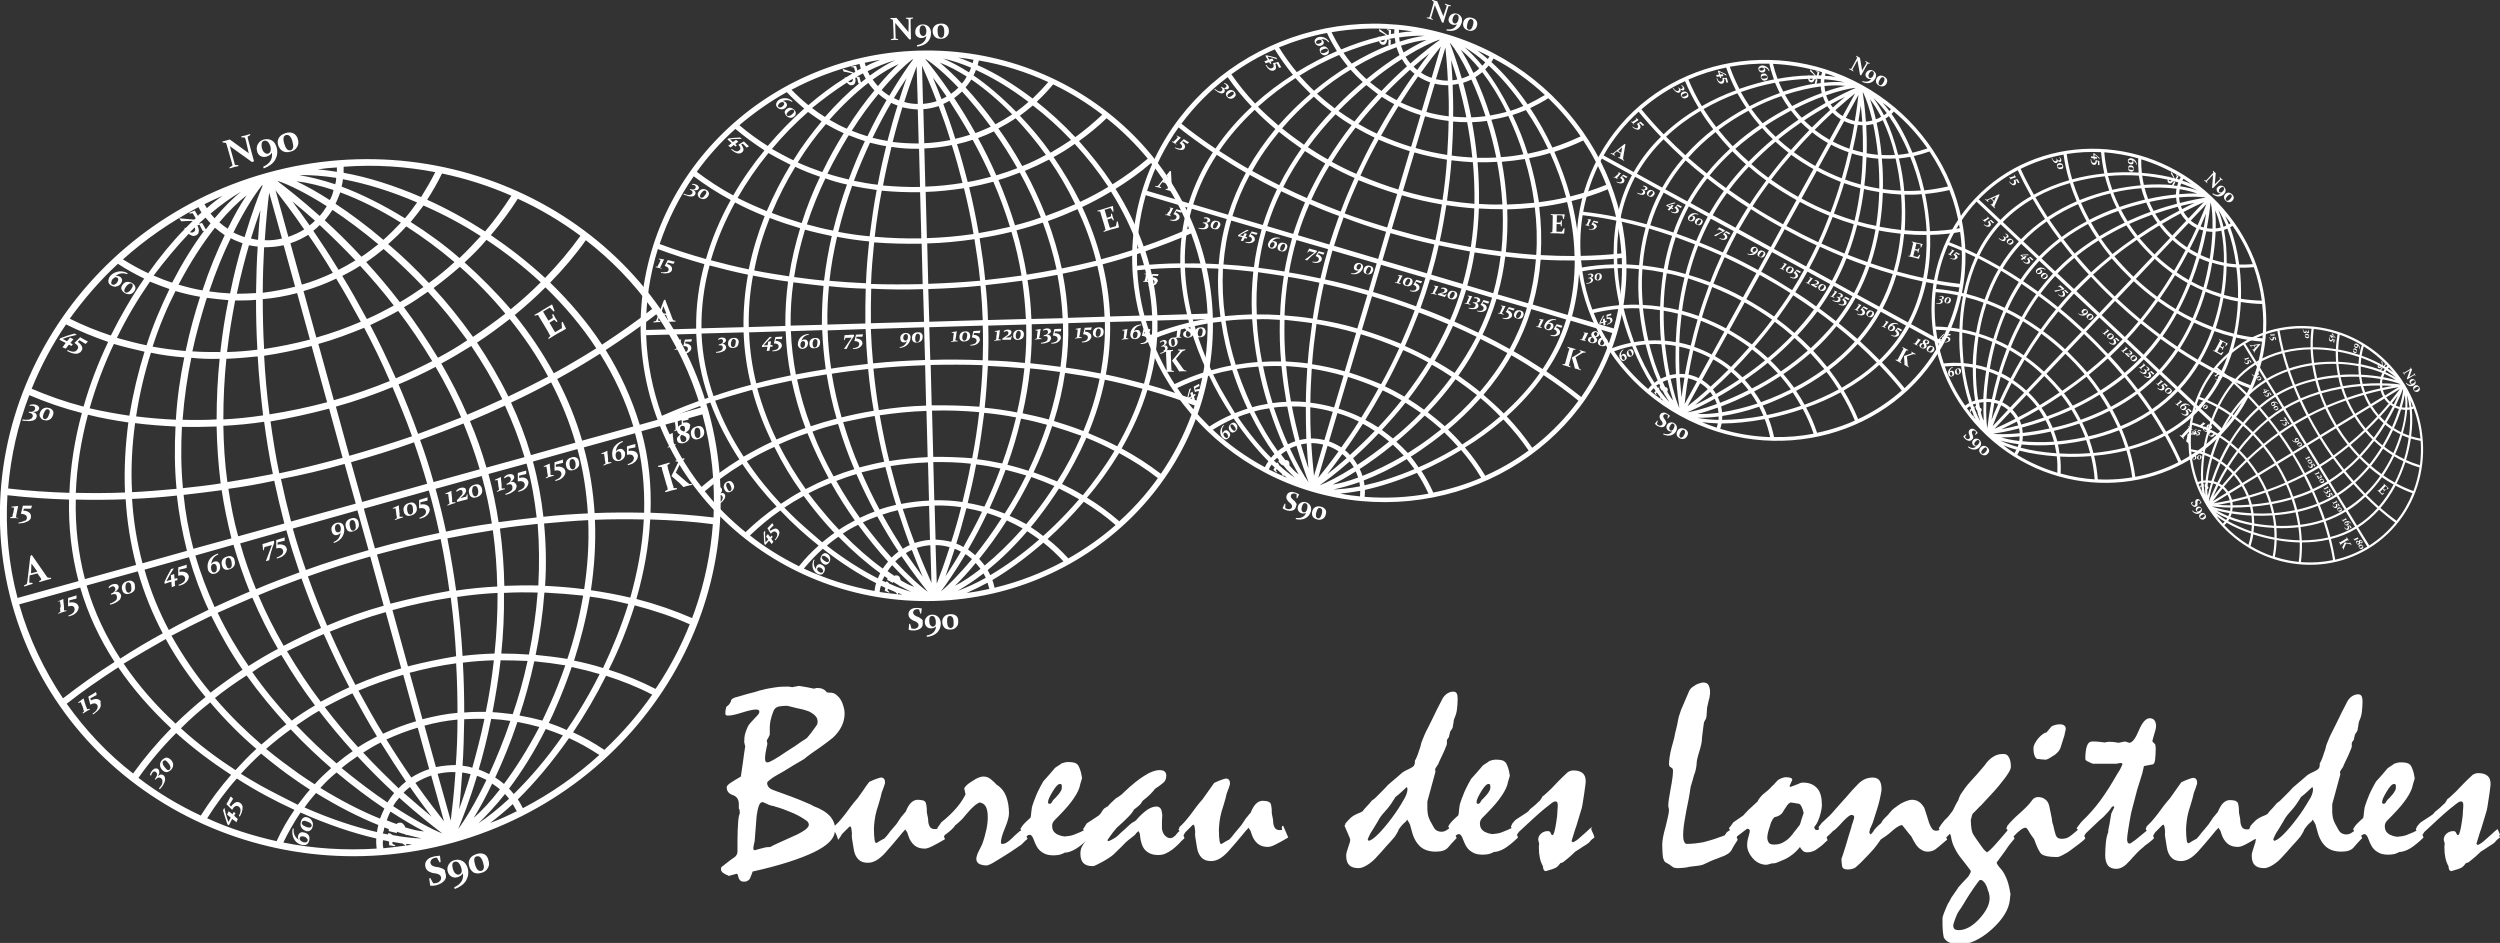
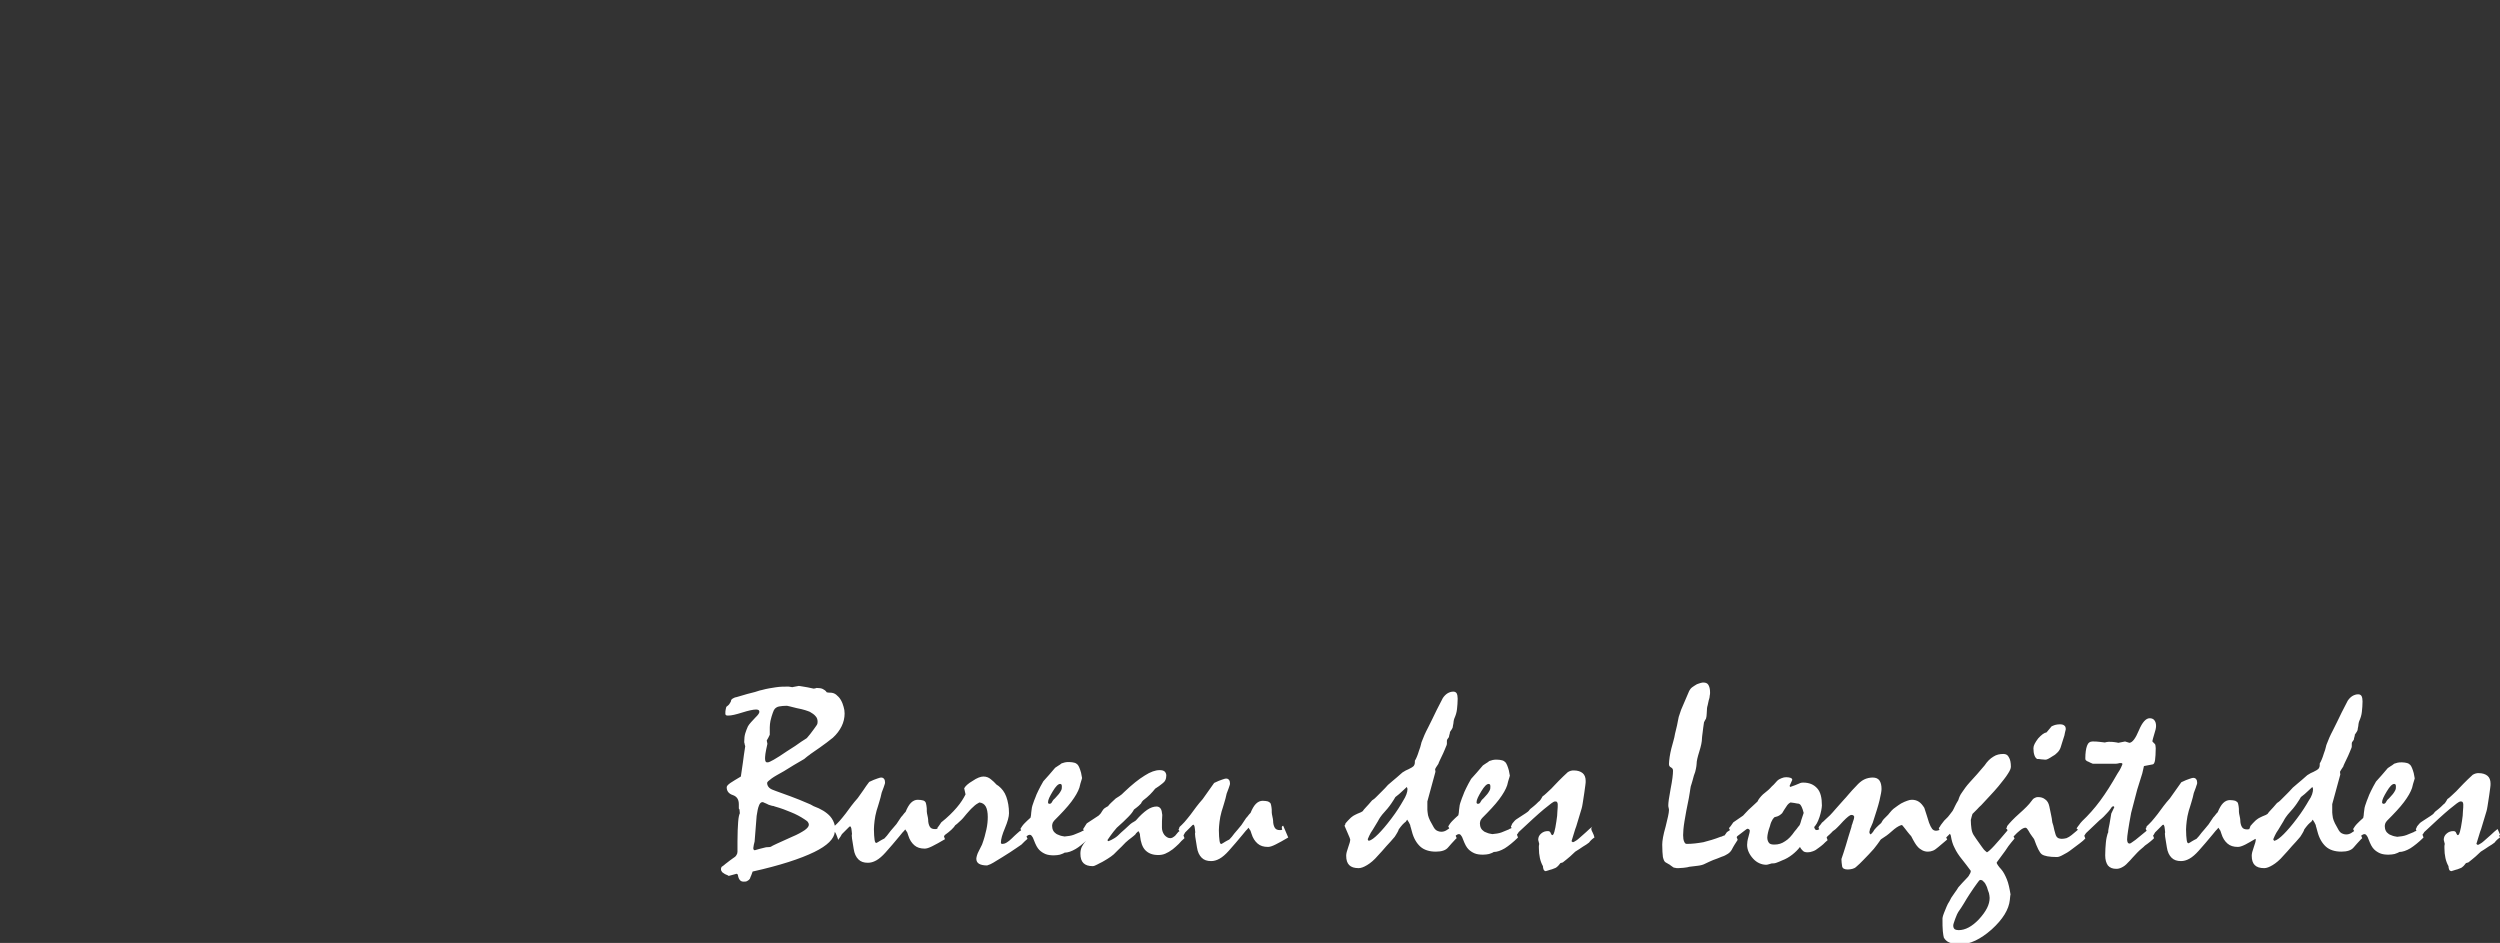
<svg xmlns="http://www.w3.org/2000/svg" width="742.1" height="279.9" viewBox="0 0 742.1 279.9">
  <rect x="0" y="0" width="742.1" height="279.9" fill="#333333" stroke="none" />
  <g fill="#fff">
-     <path id="one" d="m210.3 122c-15.2-54.8-74-86.5-131-70.7s-90.9 73.3-75.7 128.1 74 86.5 131 70.7c57-15.9 90.9-73.3 75.7-128.1zm1.5 31.6c-6.1-0.7-12.3-1.2-18.7-1.4 0.3-8.1-0.5-16.2-2.7-24.2l18.1-5c2.8 10.2 3.8 20.5 3.3 30.6zm-59.3 82.1c-0.4-0.5-0.9-1.1-1.4-1.6 3.7-4.9 7.5-10.9 10.9-17.7 1.7 0.6 3.4 1.2 5.1 1.9-4.8 6.9-9.8 12.7-14.6 17.4zm16.4-16.6c3.1 1.4 6.1 3.1 9 5-6.7 6.1-14.4 11.5-22.7 15.8-0.5-0.9-0.9-1.8-1.5-2.6 5.1-5 10.3-11.2 15.2-18.2zm-55.2 30.3c0.6 0.1 1.2 0.2 1.8 0.4v1.1l1.8 0.3v-0.3l-0.8-0.4v-0.6c1 0.2 2 0.3 3 0.5l0.9 0.6c-2.2 0.3-4.4 0.6-6.6 0.8-0.2-0.8-0.2-1.6-0.1-2.4zm-91.2-101.1c4.9 0.1 9.8 0.1 14.8-0.1 0.4 6.5 1.4 13 3.1 19.5l-15.2 4.2c-2-7.8-2.9-15.7-2.7-23.6zm77.5-97.3c-2-0.3-3.9-0.6-5.8-0.7 1.9-0.3 3.9-0.5 5.8-0.6v1.3zm91.2 101.2c-4.8-0.1-9.7-0.1-14.7 0.1-0.4-6.4-1.4-12.9-3.2-19.5l15.2-4.2c2.2 8 2.9 15.9 2.7 23.6zm-41.6 80.5c-0.8-0.7-1.7-1.3-2.6-1.9 2.3-4.9 4.6-10.5 6.6-16.5 2.2 0.4 4.3 0.9 6.5 1.5-3.4 6.5-7 12.2-10.5 16.9zm-29.3 12.9c0-0.1-0.1-0.2-0.1-0.3-0.1-0.2-0.3-0.4-0.4-0.6-0.2-0.2-0.3-0.3-0.5-0.4s-0.4-0.1-0.6-0.1c-0.4 0-0.7 0.1-1 0.4-0.9-0.3-1.9-0.7-2.9-1.1 0.3-0.9 0.7-1.8 1.1-2.6 3.7 2.4 7.1 4.4 10 5.9-1.8-0.1-3.6-0.6-5.6-1.2zm-4 0.8c0.2 0.1 0.4 0.2 0.6 0.2l-0.6-0.2zm-52.5-39.2c3-2.4 6.1-4.6 9.4-6.7 3.8 5.3 7.8 10.1 11.8 14.5-2.6 1.9-5 3.9-7.4 6-4.5-3.9-9.2-8.4-13.8-13.8zm12.3 15.1c-2.2 2-4.2 4.1-6.2 6.3-5.1-3.3-10.7-7.4-16.2-12.4 2.7-2.7 5.6-5.3 8.7-7.7 4.5 5.3 9.2 10 13.7 13.8zm-36-96.7c3.9 0.5 7.9 0.8 12 1-0.3 6-0.3 12.2 0.3 18.5-4.4 0.4-8.9 0.8-13.2 1-0.4-7 0-13.8 0.9-20.5zm17.3-56.7c-0.2 0.1-0.4 0.2-0.6 0.1-0.1 0-0.3 0-0.4-0.1l1.4-1.4c0.3 0.7 0.1 1.2-0.4 1.4zm3.6-4.3c0.5 0.6 1 1.1 1.5 1.7-0.5 0.6-0.9 1.2-1.4 1.8-0.1-0.2-0.3-0.5-0.4-0.7-0.3-0.5-0.5-0.9-0.7-1.2l-1 0.2c0.7-0.6 1.3-1.2 2-1.8zm89 28.5c-3.1 2.4-6.3 4.7-9.6 6.9-3.8-5.3-7.7-10.2-11.7-14.5 2.7-2 5.3-4.1 7.8-6.3 4.7 4.1 9.3 8.8 13.5 13.9zm-12.1-15.2c2.3-2.1 4.5-4.3 6.5-6.7 5.6 3.7 11 7.9 16.1 12.6-2.8 2.8-5.8 5.5-8.9 8-4.3-5-9-9.7-13.7-13.9zm21.9 95.9c-3.4-0.1-6.7 0-10.1 0.1-0.1-5.5-0.5-11.2-1.3-17 3.8-0.6 7.5-1 11.2-1.4 0.5 6.3 0.5 12.4 0.2 18.3zm-105.8-47.1c3.4 0.1 6.8 0 10.3-0.1 0.1 5.5 0.5 11.2 1.2 16.9-3.8 0.6-7.5 1-11.2 1.4-0.6-6.2-0.6-12.4-0.3-18.2zm7.4-38.3c2.1 0.3 4.3 0.5 6.4 0.7-1 4.8-1.8 10-2.4 15.4-2.8 0-5.6 0-8.3-0.2 1.2-5.6 2.7-10.7 4.1-15.3 0.1-0.2 0.2-0.4 0.2-0.6zm35.6-27.2c-0.6 1-1.3 2-2.1 2.9-5.6-5-10.1-8.5-12.5-10.3h0.3c3 1 8 3.4 14.3 7.4zm17.3 13.1c3.6 3.1 7.5 6.8 11.4 10.9-2.3 1.6-4.6 3.1-7 4.5-3.3-4.3-6.7-8.3-10-11.9 1.8-1.2 3.5-2.5 5.2-3.9 0 0.1 0.2 0.2 0.4 0.4zm32.5 119.7c-3.2 0.1-6.3 0.3-9.5 0.7-0.3-5.6-0.9-11.4-1.6-17.5 4-0.6 8-1 12-1.2 0 6.3-0.3 12.3-0.9 18zm-39 29.4c1.7-1.1 3.4-2.1 5.2-3 2.7 4.3 5.2 8.2 7.5 11.6-0.8 0.6-1.5 1.3-2.2 2-3.2-3.1-6.8-6.6-10.5-10.6zm-2.3-146.1c-1.6 1-3.3 1.9-5 2.8-2.6-4.3-5.2-8.2-7.5-11.6 0.7-0.5 1.3-1.1 1.9-1.7 3.3 3.1 6.9 6.6 10.6 10.5zm30.3 134.3c-3.5 0.3-6.9 1-10.4 1.9l-3.8-13.8c4.6-1.2 9.2-2.2 13.8-2.8 0.3 5.2 0.4 10.2 0.4 14.7zm-32.1-76.3-4-14.6c5.8-1.6 11.4-3.6 16.8-5.8 2 4.7 4 9.5 5.8 14.6-6.1 2.1-12.3 4-18.6 5.8zm19.2-4c1.4 4 2.7 8.1 3.9 12.3l-19.3 5.4-3.3-11.8c6.4-1.8 12.6-3.7 18.7-5.9zm-23.8-12.5-4.6-16.7c4.7-1.3 9.2-3 13.6-4.8 2.6 4.9 5.2 10.2 7.6 15.8-5.4 2.2-10.9 4.1-16.6 5.7zm-5.2-18.6-3.8-13.8c3.4-1 6.6-2.2 9.7-3.7 2.4 3.9 4.8 8.2 7.3 12.8-4.2 1.8-8.6 3.4-13.2 4.7zm-4.3-15.7-3.4-12.3c1.9-0.6 3.7-1.5 5.3-2.5 2.3 3.3 4.8 7.1 7.3 11.3-3 1.4-6.1 2.6-9.2 3.5zm-4-14.2-3.8-13.8c2 2.6 5 6.5 8.5 11.6-1.4 0.9-3 1.6-4.7 2.2zm-1.9 0.5c-1.7 0.4-3.4 0.6-5.1 0.5 0.4-6.1 0.9-10.9 1.3-14.1l3.8 13.6zm0.5 2 3.4 12.3c-3.2 0.8-6.4 1.4-9.6 1.8 0-4.9 0.2-9.5 0.4-13.5 2 0 3.9-0.2 5.8-0.6zm4 14.2 3.8 13.8c-4.5 1.2-9.1 2.1-13.6 2.8-0.3-5.2-0.4-10.2-0.4-14.8 3.4-0.3 6.8-0.9 10.2-1.8zm4.3 15.7 4.6 16.7c-5.7 1.5-11.4 2.7-17.1 3.6-0.8-6-1.3-11.9-1.6-17.4 4.8-0.7 9.5-1.7 14.1-2.9zm5.2 18.6 4 14.6c-6.3 1.7-12.6 3.3-18.8 4.6-1.1-5.2-1.9-10.4-2.6-15.4 5.9-1 11.7-2.3 17.4-3.8zm4.6 16.4 3.3 11.8-19.2 5.3c-1.1-4.2-2.1-8.4-3-12.6 6.2-1.2 12.6-2.7 18.9-4.5zm3.8 13.8 3.3 11.8c-6.3 1.8-12.6 3.7-18.6 5.9-1.4-4-2.7-8.1-3.9-12.3l19.2-5.4zm3.8 13.7 4 14.6c-5.8 1.6-11.4 3.6-16.8 5.9-2-4.7-3.9-9.5-5.7-14.6 6.1-2.2 12.2-4.1 18.5-5.9zm4.6 16.5 4.6 16.7c-4.7 1.4-9.2 3-13.6 4.9-2.6-4.9-5.1-10.2-7.6-15.8 5.4-2.2 10.9-4.2 16.6-5.8zm5.2 18.6 3.8 13.8c-3.4 1-6.6 2.2-9.8 3.7-2.4-3.9-4.8-8.2-7.3-12.8 4.3-1.8 8.7-3.4 13.3-4.7zm4.3 15.7 3.4 12.3c-1.9 0.6-3.7 1.5-5.3 2.5-2.3-3.3-4.8-7.1-7.4-11.3 3.1-1.4 6.2-2.6 9.3-3.5zm4 14.2 3.8 13.6c-2-2.6-5-6.4-8.5-11.4 1.5-0.9 3-1.6 4.7-2.2zm1.9-0.5c1.8-0.4 3.5-0.6 5.3-0.5-0.4 6.2-1 11.1-1.4 14.4l-3.9-13.9zm-0.5-2-3.4-12.3c3.3-0.9 6.5-1.5 9.8-1.8 0 4.9-0.2 9.5-0.5 13.5-1.9 0-3.9 0.2-5.9 0.6zm-8.3-29.9-4.6-16.7c5.7-1.6 11.5-2.8 17.3-3.7 0.8 6 1.3 11.9 1.6 17.4-4.8 0.8-9.6 1.8-14.3 3zm-5.2-18.6-4-14.6c6.3-1.7 12.7-3.3 18.9-4.6 1.1 5.2 1.9 10.4 2.6 15.4-5.8 1-11.7 2.3-17.5 3.8zm-4.6-16.4-3.3-11.8 19.3-5.4c1.2 4.2 2.2 8.4 3.1 12.6-6.3 1.3-12.7 2.8-19.1 4.6zm17.4-19.7c-1.2-4.3-2.5-8.4-4-12.5 4.4-1.6 8.7-3.2 12.9-4.9 1.8 4.4 3.4 8.9 4.8 13.6l-13.7 3.8zm-4.6-14.3c-1.8-5.1-3.8-10-5.8-14.7 3.8-1.6 7.4-3.3 11-5.2 2.8 4.7 5.3 9.7 7.6 15-4.2 1.7-8.5 3.3-12.8 4.9zm-6.6-16.5c-2.5-5.6-5-10.9-7.6-15.8 2.8-1.3 5.6-2.7 8.3-4.2 3.5 4.6 6.9 9.6 10.1 14.9-3.5 1.8-7.1 3.5-10.8 5.1zm-8.6-17.6c-2.5-4.6-4.9-8.9-7.3-12.8 1.8-0.9 3.6-1.9 5.3-3 3.3 3.6 6.7 7.5 10 11.8-2.6 1.4-5.2 2.8-8 4zm-17-27.8c-1.9-2.7-3.6-5.1-5.1-7.1 2 1.6 4.2 3.5 6.7 5.7-0.5 0.5-1 1-1.6 1.4zm-15.3 4.3c-0.7-0.1-1.4-0.2-2.1-0.4 1-3.2 1.9-6 2.8-8.4-0.3 2.6-0.5 5.5-0.7 8.8zm-0.1 2c-0.3 4.1-0.4 8.8-0.5 13.8-1.9 0.1-3.8 0.2-5.7 0.2 1.1-5.3 2.4-10.2 3.6-14.4 0.9 0.2 1.7 0.3 2.6 0.4zm-0.5 15.8c0 4.6 0.1 9.6 0.4 14.8-3 0.4-6 0.6-9 0.7 0.6-5.4 1.5-10.5 2.4-15.3 2.1 0 4.2 0 6.2-0.2zm0.5 16.8c0.3 5.6 0.9 11.4 1.6 17.5-4 0.6-7.9 1-11.8 1.2 0-6.2 0.3-12.2 0.9-18 3.1-0.1 6.2-0.4 9.3-0.7zm1.9 19.4c0.7 5.1 1.5 10.3 2.6 15.5-4.5 0.9-9 1.7-13.5 2.4-0.8-5.7-1.1-11.3-1.2-16.7 4-0.2 8.1-0.6 12.1-1.2zm3 17.5c0.9 4.2 1.9 8.4 3 12.7l-13.7 3.8c-1.3-4.7-2.2-9.4-2.9-14.1 4.5-0.6 9-1.4 13.6-2.4zm3.6 14.7c1.2 4.3 2.5 8.4 3.9 12.5-4.4 1.6-8.7 3.2-12.9 5-1.8-4.4-3.4-8.9-4.7-13.6l13.7-3.9zm4.5 14.3c1.8 5.1 3.7 10 5.8 14.7-3.8 1.6-7.5 3.4-11.1 5.3-2.7-4.7-5.3-9.8-7.5-15 4.2-1.8 8.5-3.4 12.8-5zm6.6 16.5c2.5 5.6 5 10.9 7.6 15.8-2.9 1.3-5.7 2.8-8.5 4.3-3.5-4.6-6.8-9.6-10-15 3.6-1.7 7.2-3.5 10.9-5.1zm8.5 17.6c2.5 4.6 4.9 8.9 7.3 12.8-1.9 1-3.8 2-5.6 3.2-3.3-3.6-6.6-7.6-9.9-11.9 2.7-1.4 5.4-2.8 8.2-4.1zm17.1 27.8c2.4 3.5 4.6 6.4 6.4 8.8-2.3-1.9-5.1-4.3-8.3-7.1 0.6-0.6 1.2-1.2 1.9-1.7zm15.5-4.3c0.8 0.1 1.6 0.3 2.5 0.5-1.2 4.1-2.4 7.6-3.4 10.4 0.3-3 0.6-6.6 0.9-10.9zm0.1-2c0.3-4.1 0.4-8.8 0.5-13.8 2-0.1 4-0.2 6-0.1-1.1 5.3-2.4 10.2-3.6 14.5-0.9-0.3-1.9-0.5-2.9-0.6zm0.5-15.8c0-4.6-0.1-9.6-0.4-14.8 3.1-0.4 6.1-0.6 9.2-0.7-0.6 5.4-1.4 10.5-2.4 15.3-2.1 0-4.2 0-6.4 0.2zm-2.4-36.2c-0.7-5.1-1.6-10.3-2.6-15.5 4.5-0.9 9-1.7 13.5-2.4 0.8 5.7 1.2 11.3 1.3 16.7-4 0.2-8.1 0.6-12.2 1.2zm-3-17.5c-0.9-4.2-1.9-8.4-3.1-12.7l13.7-3.8c1.3 4.7 2.3 9.4 3 14.1-4.5 0.6-9.1 1.4-13.6 2.4zm12-19c-1.4-4.8-3-9.4-4.9-13.8 3.5-1.5 7-3 10.4-4.6 2.2 4.8 4.2 9.9 5.8 15.3l-11.3 3.1zm-5.7-15.7c-2.3-5.3-4.9-10.4-7.7-15.2 3-1.6 6-3.4 8.9-5.2 3.3 4.9 6.4 10.1 9.2 15.8-3.4 1.6-6.9 3.1-10.4 4.6zm-8.7-16.9c-3.2-5.3-6.6-10.3-10.1-15 2.5-1.4 4.8-3 7.1-4.6 4 4.3 7.9 9.1 11.7 14.4-2.8 1.9-5.7 3.6-8.7 5.2zm-22.7-30c-3.8-4.1-7.5-7.7-10.9-10.8 0.8-1 1.6-2 2.3-3.1 4.2 2.8 8.8 6.2 13.6 10.2-1.7 1.3-3.3 2.6-5 3.7zm-29.6-21.1c0.1 0 0.2-0.1 0.3-0.1-1.2 2.8-3.2 8.1-5.4 15.4-1.1-0.4-2.2-0.8-3.3-1.4 3.3-6.7 6.4-11.4 8.4-13.9zm-10.1 12.8c-0.9-0.6-1.7-1.2-2.5-1.9 2.8-3.3 5.5-6 8.1-8-1.8 2.6-3.7 6-5.6 9.9zm4.4 4.3c-1.3 4.4-2.6 9.4-3.7 14.9-2.1-0.1-4.1-0.3-6.2-0.6 2-6 4.2-11.3 6.4-15.8 1.1 0.6 2.3 1.1 3.5 1.5zm-6.8 34.3c-0.6 5.8-0.9 11.8-0.9 18-3.4 0.2-6.8 0.2-10.1 0.1 0.5-6.5 1.4-12.7 2.6-18.4 2.7 0.3 5.6 0.4 8.4 0.3zm0.6 39c0.7 4.7 1.7 9.5 2.9 14.3l-11.3 3.1c-1.4-5.4-2.4-10.8-2.9-16 3.8-0.4 7.5-0.9 11.3-1.4zm3.5 16.2c1.4 4.8 3 9.4 4.8 13.9-3.5 1.5-7 3-10.4 4.6-2.2-4.9-4.2-10-5.7-15.3l11.3-3.2zm5.6 15.7c2.3 5.3 4.8 10.4 7.6 15.2-3 1.6-5.9 3.3-8.7 5.1-3.4-4.9-6.5-10.2-9.2-15.8 3.3-1.5 6.8-3 10.3-4.5zm8.6 17c3.2 5.4 6.5 10.4 10 15-2.4 1.4-4.7 2.9-6.9 4.5-4.1-4.4-8.1-9.2-11.7-14.4 2.7-1.9 5.6-3.5 8.6-5.1zm11.2 16.6c3.3 4.3 6.7 8.3 10 12-1.7 1.1-3.3 2.4-4.8 3.6-4-3.4-8-7.2-11.9-11.3 2.2-1.5 4.4-3 6.7-4.3zm11.4 13.5c3.8 4.1 7.5 7.8 10.9 10.9-0.7 0.9-1.4 1.8-2 2.8-4.2-2.8-8.8-6.3-13.6-10.2 1.5-1.3 3.1-2.4 4.7-3.5zm12.4 12.3c5.7 5.1 10.3 8.7 12.8 10.6-3.1-1.2-8.3-4-14.6-8.1 0.5-0.9 1.1-1.7 1.8-2.5zm23.1-6.5c1 0.3 1.9 0.8 2.8 1.2-3.3 6.9-6.4 11.9-8.4 14.6 1.2-2.9 3.4-8.4 5.6-15.8zm0.5-1.9c1.3-4.4 2.6-9.5 3.7-15 1.9 0.1 3.8 0.3 5.7 0.6-2 5.9-4.2 11.2-6.3 15.8-1-0.5-2-1-3.1-1.4zm4.1-17c0.9-4.8 1.8-10 2.4-15.4 2.7 0 5.3 0.1 8 0.2-1.2 5.6-2.7 10.9-4.4 15.8-1.9-0.2-4-0.5-6-0.6zm2.6-17.4c0.6-5.8 0.9-11.8 0.8-18 3.4-0.2 6.7-0.2 10-0.1-0.5 6.4-1.4 12.5-2.6 18.4-2.7-0.2-5.4-0.3-8.2-0.3zm-0.8-39c-0.7-4.7-1.7-9.5-3-14.3l11.3-3.1c1.5 5.4 2.4 10.7 3 16-3.8 0.4-7.5 0.9-11.3 1.4zm10.2-18 13.2-3.7c1.8 6.5 2.7 12.9 3.1 19.1-4.4 0.2-8.8 0.5-13.2 1-0.6-5.4-1.6-10.9-3.1-16.4zm-0.6-1.9c-1.6-5.5-3.6-10.7-5.9-15.6 4.1-1.9 8-3.9 11.9-6 2.9 5.6 5.4 11.6 7.2 17.9l-13.2 3.7zm-6.7-17.4c-2.8-5.7-6-11.1-9.3-16 3.4-2.2 6.6-4.6 9.7-7 4.2 5.2 8.1 10.9 11.4 17.1-3.8 2-7.8 4-11.8 5.9zm-23.6-33.7c-4-4.3-8-8.1-11.8-11.3-0.1-0.1-0.2-0.1-0.3-0.2 1.9-1.7 3.7-3.4 5.4-5.3 4.8 3.1 9.6 6.6 14.3 10.6-2.4 2.2-4.9 4.3-7.6 6.2zm-13.5-12.8c-4.9-4.2-9.8-7.8-14.2-10.7 0.5-1.1 1-2.2 1.4-3.4 5.6 2.1 11.8 5.1 18 9-1.7 1.8-3.4 3.5-5.2 5.1zm-15.9-11.8c-3.7-2.4-7-4.2-9.9-5.6 3.3 0.4 7 1.3 11 2.6-0.2 1.1-0.6 2.1-1.1 3zm-34.2 5.4c-0.4-0.5-0.8-0.9-1.2-1.4 3.1-2.6 6.1-4.8 9.1-6.5-2.6 2-5.2 4.7-7.9 7.9zm0.1 2.8c0.9 0.8 1.9 1.5 2.9 2.2-2.3 4.8-4.6 10.3-6.6 16.4-2.4-0.4-4.7-1-7.1-1.7 3.4-6.5 7.1-12.2 10.8-16.9zm-4.4 20.5c0 0.1-0.1 0.2-0.1 0.3-1.5 4.7-3 10-4.2 15.8-3.3-0.3-6.5-0.7-9.8-1.3 1.9-5.9 4.2-11.4 6.8-16.5 2.4 0.7 4.9 1.3 7.3 1.7zm-4.7 18c-1.2 5.8-2.1 12-2.5 18.5-4-0.2-7.9-0.5-11.8-1 1-6.6 2.5-12.9 4.4-18.9 3.2 0.7 6.5 1.1 9.9 1.4zm-2.2 41c0.6 5.4 1.6 10.9 3 16.4l-13.2 3.7c-1.7-6.4-2.7-12.7-3.1-19.1 4.4-0.2 8.9-0.5 13.3-1zm3.6 18.3c1.6 5.5 3.5 10.7 5.8 15.6-4 1.9-8 3.9-11.8 6-2.9-5.5-5.4-11.5-7.2-17.9l13.2-3.7zm6.6 17.4c2.8 5.7 5.9 11.1 9.3 16-3.3 2.2-6.5 4.5-9.5 6.8-4.2-5-8.1-10.7-11.6-16.9 3.9-2 7.8-4 11.8-5.9zm23.6 33.7c4.1 4.4 8.2 8.2 12 11.5-1.7 1.5-3.4 3.1-4.9 4.8-1.6-1-3.2-2.1-4.8-3.2-2.8-2-6.1-4.4-9.6-7.3 2.4-2.1 4.8-4 7.3-5.8zm13.6 12.8c4.8 4 9.7 7.7 14.2 10.7-0.5 1-0.9 2-1.3 3-5.5-2.2-11.5-5.3-17.7-9.1 1.5-1.7 3.1-3.2 4.8-4.6zm46.2 3.3c0.8 0.5 1.5 1.1 2.3 1.7-2.7 3.5-5.4 6.4-7.8 8.5 1.7-2.7 3.6-6.2 5.5-10.2zm8.1-20.2c1.6-4.8 3.1-10.2 4.4-16.1 3.1 0.3 6.2 0.7 9.2 1.2-1.5 4.3-3 8.1-4.4 11.2-0.8 1.8-1.6 3.5-2.4 5.2-2.2-0.6-4.5-1.1-6.8-1.5zm4.8-18c1.2-5.8 2.1-12 2.6-18.5 3.9 0.2 7.7 0.5 11.5 0.9-1.2 6.9-2.8 13.3-4.7 18.8-3-0.5-6.2-0.9-9.4-1.2zm2.8-20.5c0.4-6 0.3-12.2-0.3-18.5 4.4-0.4 8.8-0.8 13.1-1 0.3 7.1-0.2 14-1.2 20.5-3.8-0.5-7.7-0.8-11.6-1zm14.8-19.6c4.9-0.2 9.7-0.2 14.5-0.1-0.4 8.2-2 16-4 23.2-3.8-0.9-7.7-1.6-11.7-2.2 1-6.6 1.5-13.6 1.2-20.9zm13.3-28.2c-2.4-7.9-5.8-15.3-10.1-22.2 5.2-3.4 10.3-6.9 15-10.6 5.7 8.3 10.2 17.6 13.2 27.7l-18.1 5.1zm-1.9 0.5-15.2 4.2c-1.9-6.5-4.4-12.6-7.4-18.3 4.4-2.4 8.6-4.9 12.7-7.5 4.2 6.7 7.6 13.9 9.9 21.6zm-23.6-15.8c-3.4-6.2-7.3-12-11.6-17.3 3.2-2.6 6.2-5.3 9.1-8.2 5.6 5.4 10.8 11.5 15.1 18.1-4 2.5-8.2 5-12.6 7.4zm-18.7-41c2.9-3.4 5.6-7 8-10.8 6.6 3 12.8 6.7 18.6 11-3.1 4.3-6.6 8.5-10.5 12.5-5.1-4.7-10.5-8.9-16.1-12.7zm-1.7-1.1c-5.6-3.6-11.4-6.8-17.2-9.4 1.6-2.5 3.1-5.1 4.4-7.8 7.1 1.5 14 3.7 20.6 6.6-2.4 3.7-5 7.3-7.8 10.6zm-1.3 1.4c-2 2.2-4.1 4.4-6.3 6.5-4.7-4.1-9.6-7.6-14.5-10.7 1.3-1.6 2.6-3.2 3.8-4.9 5.7 2.5 11.4 5.5 17 9.1zm-22.5-5.3c-6.5-4-12.9-7.2-18.8-9.4 0.2-0.7 0.3-1.4 0.4-2.2 6.9 1.3 14.4 3.6 22 6.9-1.1 1.6-2.3 3.2-3.6 4.7zm-20.7-10.1c-3.9-1.3-7.5-2.2-10.7-2.7 3.4-0.1 7.1 0.2 11 0.8 0 0.7-0.1 1.3-0.3 1.9zm-38.1 7.1c-0.2-0.4-0.5-0.8-0.7-1.2 1.8-0.9 3.6-1.7 5.4-2.5-1.6 1.1-3.2 2.3-4.7 3.7zm-1.6 1.3c-0.4 0.3-0.8 0.7-1.1 1v-0.1c-0.4-0.6-0.6-1.1-0.9-1.5l-1.7 0.7 0.2 0.2 0.9-0.1 0.9 1.5c-0.2 0.1-0.3 0.3-0.5 0.4l-4.4-0.4 0.6 0.9c1.1-0.1 2.2-0.1 3.4-0.1l-2.1 2.1-0.1-0.1-0.3 0.1c0.1 0.1 0.1 0.2 0.2 0.2-3.9 4-7.5 8.4-10.9 13.2-2.6-1.2-5.1-2.6-7.5-4.1 6.7-6 14.2-11.2 22.4-15.5 0.3 0.5 0.6 1.1 0.9 1.6zm-3.8 6.3c0.1 0.1 0.3 0.2 0.4 0.3 0.2 0.1 0.4 0.2 0.7 0.3s0.4 0.1 0.6 0c0.2 0 0.4-0.1 0.6-0.2 0.4-0.2 0.7-0.6 0.7-1.1 0.1-0.5-0.1-1.1-0.4-1.8l0.6-0.2 1 1.9 0.4-0.1c-3.3 4.4-6.5 9.6-9.5 15.4-1.9-0.6-3.7-1.3-5.5-2.1 3.4-4.5 6.9-8.7 10.4-12.4zm-5.7 16.4c-2.5 5.2-4.9 10.7-6.8 16.7-3-0.6-5.9-1.4-8.8-2.2 2.9-6 6.2-11.5 9.8-16.7 1.9 0.8 3.9 1.5 5.8 2.2zm-7.4 18.6c-1.9 6.1-3.4 12.4-4.5 19-4-0.6-7.9-1.3-11.8-2.2 1.9-6.6 4.3-13 7.2-19.1 3 0.9 6.1 1.6 9.1 2.3zm-18.1 16.3c-5.4-1.4-10.5-3.2-15.4-5.3 2.7-6.7 6.1-13.1 10.2-19.1 4 2 8.2 3.7 12.5 5.2-2.9 6.1-5.4 12.5-7.3 19.2zm-0.5 1.9c-2.1 7.7-3.4 15.7-3.7 23.7-6.2-0.2-12.3-0.6-18.2-1.3 0.8-9.5 2.9-18.9 6.3-27.7 4.9 2.1 10.1 3.9 15.6 5.3zm1.8 0.5c3.9 1 7.9 1.7 12 2.3-0.9 6.8-1.3 13.8-1 20.8-4.9 0.2-9.8 0.2-14.6 0.1 0.3-7.9 1.6-15.7 3.6-23.2zm-2.3 51.3c2.3 7.9 5.8 15.3 10.2 22.1-5.4 3.4-10.5 7.1-15.3 10.8-5.6-8.4-10.1-17.7-13-27.9l18.1-5zm1.9-0.6 15.2-4.2c1.9 6.6 4.4 12.7 7.4 18.4-4.4 2.4-8.6 4.9-12.6 7.5-4.2-6.5-7.7-13.7-10-21.7zm23.5 15.9c3.5 6.4 7.6 12.1 11.8 17.2-3.1 2.5-6.1 5.2-8.9 7.9-5.5-5.1-10.8-11-15.4-17.8 4-2.4 8.2-4.9 12.5-7.3zm19.4 40.3c-3.3 3.8-6.3 7.8-9 12.1-6.6-3.1-12.8-6.8-18.5-11.2 3.3-4.7 7-9.1 11.2-13.3 5.1 4.6 10.6 8.7 16.3 12.4zm1.7 1.1c5.6 3.6 11.4 6.7 17.1 9.3-2 2.9-3.8 6-5.3 9.3-7.1-1.6-14.1-3.8-20.6-6.8 2.6-4.1 5.5-8.1 8.8-11.8zm7.1 2.1c-1.8-1-3.8-2.2-5.9-3.5 1.9-2.1 3.9-4.1 6-6 3.6 3 7 5.6 9.9 7.6 1.5 1.1 3.1 2.1 4.6 3.1-1.3 1.4-2.4 3-3.6 4.5-3.5-1.8-7.2-3.6-11-5.7zm16.4 2.2c6.5 4 12.8 7.2 18.5 9.5-0.2 0.7-0.3 1.4-0.4 2.1-6.5-1.5-13.8-3.9-21.5-7.3 1-1.5 2.2-2.9 3.4-4.3zm20.3 10.2c0.4 0.2 0.8 0.3 1.3 0.5v0.6l2.4 0.6v-0.4c0.9 0.3 1.8 0.6 2.6 0.8v0.2h0.3v-0.1c1.6 0.4 3.1 0.8 4.5 1.1-2.6-0.1-5.5-0.4-8.6-1-0.3-0.2-0.5-0.3-0.8-0.5l-0.6-0.1v0.4c-0.5-0.1-1-0.2-1.6-0.3 0.3-0.6 0.4-1.2 0.5-1.8zm6.5 4.9c0.6 0.1 1.2 0.1 1.7 0.2-0.6 0.1-1.1 0.2-1.7 0.3v-0.5zm29.3-14.8c0.4 0.4 0.8 0.9 1.2 1.4-3.2 3-6.3 5.4-9.1 7.3 2.4-2.3 5.1-5.2 7.9-8.7zm13-21.1c0.8-1.6 1.6-3.3 2.3-5 1.4-3.2 3-7.2 4.5-11.6 2.8 0.6 5.6 1.3 8.3 2.1-1.1 2.2-2.2 4.2-3.2 6-2.1 3.7-4.3 7.3-6.6 10.6-1.7-0.8-3.5-1.5-5.3-2.1zm7.5-18.5c1.8-5.6 3.5-12 4.7-19 3.9 0.5 7.7 1.3 11.4 2.2-2.2 7.1-4.9 13.5-7.5 19-2.8-0.9-5.7-1.6-8.6-2.2zm18-16.4c5.7 1.5 11.2 3.3 16.3 5.6l0.8-1.8c-5.3-2.3-10.8-4.2-16.6-5.7 2.2-7.7 3.7-15.6 4.1-23.6 6.4 0.2 12.6 0.6 18.6 1.4-1.3 17.5-7.2 34.4-17 48.9-4.5-2.3-9.1-4.2-13.9-5.7 3.1-6.1 5.6-12.5 7.7-19.1zm5.2-88c-4.7 3.7-9.7 7.2-14.9 10.6-4.4-6.7-9.7-12.9-15.4-18.4 3.9-4 7.5-8.2 10.6-12.6 7.5 5.8 14.1 12.6 19.7 20.4zm-64.4-40.6c-1.3 2.6-2.7 5-4.2 7.4-7.9-3.4-15.7-5.9-23-7.2v-1.8c9.2-0.7 18.4-0.1 27.2 1.6zm-94.2 27.2c2.5 1.7 5.2 3.1 7.8 4.4-3.6 5.2-6.9 10.9-9.9 16.9-4.2-1.4-8.2-3-12.2-5 4.2-5.8 8.9-11.3 14.3-16.3zm-32.8 68.7c6 0.7 12.1 1.1 18.3 1.3-0.2 8 0.7 16.2 2.8 24.2l-18.1 5c-2.7-10.2-3.6-20.5-3-30.5zm17.6 61.9c4.8-3.8 9.9-7.3 15.3-10.8 4.5 6.6 9.8 12.6 15.7 18.1-4.2 4.3-8 8.8-11.3 13.4-7.5-5.8-14.1-12.8-19.7-20.7zm64.3 41.2c1.5-3.1 3.2-6.1 5.1-8.9 7.9 3.5 15.5 6.1 22.5 7.7-0.1 1 0 2 0.1 3-9.5 0.6-18.8 0-27.7-1.8zm68.1-11.4 1.2 2.1c-2.6 1.3-5.2 2.5-7.9 3.5 2.1-1.6 4.4-3.5 6.7-5.6zm27.2-16.1c-3-2-6.1-3.8-9.3-5.2 3.5-5.2 6.8-10.8 9.8-16.8 4.7 1.5 9.3 3.3 13.7 5.6-4.1 5.9-8.9 11.4-14.2 16.4zm-162.4-44c0.3-0.1 0.6-0.3 0.9-0.4s0.6-0.3 0.9-0.4c0 0.5 0 1 0.1 1.4l0.1 1v0.5 0.4c0 0.1 0 0.1 0.1 0.1h0.6v0.2c-0.2 0.1-0.5 0.1-0.7 0.2s-0.4 0.1-0.6 0.2c-0.2 0-0.4 0.1-0.5 0.2-0.2 0.1-0.4 0.1-0.6 0.2v-0.2l0.5-0.3c0.1 0 0.1-0.1 0.1-0.2 0-0.2 0-0.5-0.1-0.7l0.2-0.8c0-0.3 0-0.5-0.1-0.8 0-0.2 0-0.4-0.1-0.7l-0.8 0.1zm3.2 1.4v-2.5c0.3-0.1 0.8-0.2 1.3-0.4 0.4-0.1 0.8-0.2 1.2-0.4v1l-2.1 0.5v0.7c0.7-0.2 1.3-0.1 1.8 0.1s0.7 0.5 0.9 1c0.1 0.2 0.1 0.4 0 0.6 0 0.2-0.1 0.4-0.2 0.6s-0.3 0.4-0.4 0.6c-0.2 0.2-0.4 0.3-0.6 0.5s-0.5 0.3-0.8 0.4-0.6 0.2-0.9 0.3l-0.1-0.3c0.4-0.1 0.7-0.3 0.9-0.4 0.3-0.2 0.5-0.3 0.6-0.5 0.2-0.2 0.3-0.4 0.3-0.6s0.1-0.4 0-0.6c-0.1-0.7-0.7-0.9-1.9-0.6zm-12.1-7.3c0 0.2-0.1 0.4-0.1 0.5s-0.1 0.2-0.3 0.3l-0.6 0.3 0.1 0.3c0.5-0.1 0.9-0.3 1.2-0.4s0.8-0.2 1.3-0.4l-0.1-0.3h-0.6-0.2l-0.1-0.1v-0.3s0-0.3 0-0.6l0.1-1.2 2.3-0.6 0.7 1c0.1 0.2 0.2 0.3 0.3 0.4s0.1 0.2 0.1 0.3 0 0.1 0 0.2l-0.1 0.1-0.5 0.3 0.1 0.3c0.6-0.2 1.3-0.4 2-0.6 0.5-0.1 1-0.3 1.5-0.4l-0.1-0.3h-0.6c-0.2 0-0.3 0-0.4-0.1s-0.2-0.2-0.4-0.5l-4.3-6.2-0.4 0.4-0.9 7.6zm1.2-4.7c0-0.2 0-0.5 0.1-0.7 0.1 0.2 0.2 0.4 0.4 0.6l1.3 1.8-1.9 0.5 0.1-2.2zm56.8-125.7-0.1-0.3c0.5-0.1 0.9-0.2 1.2-0.3 0.4-0.1 0.7-0.2 1-0.3l5.1 3.7c0.2 0.1 0.4 0.3 0.6 0.5-0.1-0.3-0.2-0.5-0.2-0.7l-0.7-3.1c-0.1-0.4-0.2-0.7-0.3-0.9 0-0.1-0.1-0.1-0.2-0.1h-0.8l-0.1-0.3c0.5-0.1 0.9-0.2 1.3-0.3 0.3-0.1 0.7-0.2 1.3-0.4l0.1 0.3-0.7 0.4c-0.1 0-0.1 0.1-0.1 0.2 0.1 0.3 0.1 0.6 0.2 0.9l1.7 6.3-0.6 0.2-6-4.3c-0.2-0.1-0.4-0.3-0.6-0.5 0.1 0.3 0.2 0.5 0.2 0.8l1 3.6c0.1 0.4 0.2 0.8 0.3 1.1 0 0.1 0.1 0.2 0.2 0.2h0.8l0.1 0.3c-0.5 0.1-0.9 0.2-1.3 0.3-0.3 0.1-0.7 0.2-1.3 0.4l-0.1-0.3 0.7-0.4c0.2-0.1 0.2-0.2 0.2-0.3-0.1-0.3-0.2-0.7-0.3-1.1l-1.3-4.5c-0.1-0.4-0.2-0.7-0.3-0.9 0-0.1-0.1-0.1-0.2-0.1l-0.8-0.1zm11.2 4c0.6 0.3 1.1 0.4 1.8 0.2s1.3-0.6 1.6-1.2c0.3 1.9-0.6 3.3-2.6 4.2l0.2 0.5c1.6-0.6 2.8-1.5 3.4-2.6s0.8-2.3 0.4-3.7c-0.3-0.9-0.7-1.6-1.4-2s-1.5-0.5-2.3-0.3-1.4 0.6-1.8 1.3c-0.4 0.6-0.5 1.4-0.3 2.1 0.1 0.7 0.5 1.2 1 1.5zm0.4-3.8c0.1-0.4 0.3-0.6 0.7-0.7s0.8 0 1.1 0.3 0.6 0.8 0.8 1.5c0.1 0.5 0.1 0.9 0 1.3-0.1 0.3-0.4 0.6-0.7 0.7-0.4 0.1-0.7 0-1.1-0.3s-0.6-0.8-0.8-1.5c-0.1-0.5-0.1-0.9 0-1.3zm6.3 2.4c0.6 0.3 1.4 0.4 2.3 0.1 0.9-0.2 1.5-0.7 1.9-1.4s0.5-1.4 0.2-2.3c-0.2-0.8-0.7-1.4-1.3-1.7s-1.4-0.4-2.3-0.1-1.6 0.7-2 1.4-0.5 1.4-0.2 2.3c0.3 0.8 0.8 1.4 1.4 1.7zm0.2-4.1c0.1-0.4 0.3-0.6 0.7-0.7s0.8 0 1.1 0.3 0.6 0.8 0.8 1.6 0.3 1.3 0.2 1.8c-0.1 0.4-0.3 0.7-0.7 0.8s-0.8 0-1.1-0.3-0.6-0.9-0.8-1.6c-0.3-0.9-0.3-1.5-0.2-1.9zm48.1 218.6c0.2 0.8 0.1 1.4-0.4 2s-1.2 1-2.1 1.3c-0.7 0.2-1.4 0.3-2.1 0.2l-0.3-2.1 0.3-0.2 0.9 1.6c0.3 0 0.6 0 1-0.1 0.5-0.1 0.8-0.4 1.1-0.7 0.2-0.3 0.3-0.7 0.2-1.1-0.1-0.2-0.2-0.4-0.3-0.5s-0.3-0.2-0.5-0.3-0.4-0.1-0.6-0.2c-0.2 0-0.5-0.1-0.7-0.1-0.3 0-0.5-0.1-0.8-0.2s-0.5-0.2-0.7-0.3-0.4-0.3-0.6-0.5-0.3-0.5-0.4-0.8c-0.2-0.7-0.1-1.4 0.3-1.9 0.4-0.6 1.1-1 2-1.2 0.6-0.2 1.2-0.2 2-0.3l0.2 1.9-0.3 0.1-0.8-1.4c-0.3 0-0.5 0-0.8 0.1-0.4 0.1-0.7 0.3-0.9 0.6s-0.3 0.6-0.2 1c0.1 0.2 0.2 0.4 0.3 0.5s0.3 0.2 0.5 0.3 0.4 0.1 0.6 0.2c0.2 0 0.4 0.1 0.7 0.1s0.5 0.1 0.8 0.2 0.5 0.2 0.8 0.3c0.2 0.1 0.4 0.3 0.6 0.5-0.1 0.3 0.1 0.6 0.2 1zm5-3.8c-0.7-0.4-1.5-0.5-2.3-0.3s-1.4 0.6-1.8 1.3c-0.4 0.6-0.5 1.4-0.3 2.1s0.6 1.2 1.1 1.5c0.6 0.3 1.1 0.4 1.8 0.2s1.3-0.6 1.6-1.2c0.3 1.9-0.6 3.3-2.6 4.2l0.2 0.5c1.6-0.6 2.8-1.5 3.4-2.6s0.8-2.3 0.4-3.7c-0.3-0.9-0.8-1.6-1.5-2zm-0.3 3.3c-0.1 0.3-0.4 0.6-0.7 0.7-0.4 0.1-0.7 0-1.1-0.3s-0.6-0.8-0.8-1.5c-0.1-0.5-0.2-1-0.1-1.3 0.1-0.4 0.3-0.6 0.7-0.7s0.8 0 1.1 0.3 0.6 0.8 0.8 1.5c0.2 0.6 0.2 1 0.1 1.3zm6.8-5.3c-0.6-0.3-1.4-0.4-2.3-0.1s-1.6 0.7-2 1.4-0.5 1.4-0.2 2.3c0.2 0.8 0.7 1.4 1.3 1.8 0.6 0.3 1.4 0.4 2.3 0.1 0.9-0.2 1.5-0.7 1.9-1.4s0.5-1.4 0.2-2.3c-0.2-0.9-0.6-1.5-1.2-1.8zm-0.2 4.1c-0.1 0.4-0.3 0.7-0.7 0.8s-0.8 0-1.1-0.3-0.6-0.9-0.8-1.6c-0.2-0.8-0.3-1.3-0.2-1.7s0.3-0.6 0.7-0.7 0.8 0 1.1 0.3 0.6 0.8 0.8 1.6c0.2 0.6 0.3 1.2 0.2 1.6zm57.3-112.8 0.1 0.3c-0.5 0.1-1 0.3-1.7 0.4-0.7 0.2-1.2 0.4-1.8 0.5l-0.1-0.3 0.7-0.4c0.1-0.1 0.1-0.1 0.1-0.2 0-0.2-0.1-0.3-0.1-0.5s-0.1-0.4-0.2-0.6l-1.3-4.5c-0.1-0.2-0.1-0.4-0.1-0.5s-0.1-0.3-0.1-0.4-0.1-0.1-0.2-0.1h-0.8l-0.1-0.3c0.5-0.1 1.1-0.3 1.7-0.5 0.7-0.2 1.2-0.3 1.7-0.5l0.1 0.3-0.6 0.4c-0.1 0.1-0.1 0.1-0.1 0.2s0.1 0.3 0.1 0.4c0 0.2 0.1 0.3 0.1 0.5l1.3 4.5c0.1 0.2 0.1 0.4 0.2 0.6s0.1 0.3 0.1 0.5c0 0.1 0.1 0.2 0.2 0.2h0.8zm4.5-1.3 0.1 0.3c-0.4 0.1-0.9 0.2-1.3 0.3s-0.9 0.2-1.3 0.4l-1.3-1.3-2.3-2 1.6-3.2c0.1-0.3 0.2-0.5 0.3-0.6 0.1-0.2 0.1-0.3 0.1-0.4s-0.1-0.1-0.2-0.1h-0.5l-0.1-0.3c0.4-0.1 0.8-0.2 1.3-0.3s0.9-0.3 1.3-0.4l0.1 0.3-0.6 0.4c-0.2 0.1-0.3 0.2-0.4 0.4s-0.2 0.3-0.3 0.5l-1.3 2.7 3.5 3c0.2 0.1 0.3 0.2 0.4 0.3 0.1 0 0.2 0.1 0.4 0.1l0.5-0.1zm-42.2-52.3-2 1.2 1.6 2.7 1.2-0.8c0.1-0.1 0.1-0.1 0.1-0.2l-0.2-0.8 0.3-0.2c0.3 0.5 0.5 0.9 0.6 1.1s0.4 0.6 0.7 1.1l-0.3 0.2-0.6-0.6c-0.1-0.1-0.2-0.1-0.2 0-0.3 0.2-0.7 0.4-1 0.6l-0.3 0.2 1 1.7c0.2 0.4 0.4 0.7 0.7 1.1l2-1.2-0.1-1.7 0.3-0.2 1 2v0.1c-0.8 0.5-1.7 1-2.5 1.4l-1.3 0.8c-0.4 0.3-0.9 0.5-1.3 0.8l-0.2-0.2 0.6-0.6c0.1-0.1 0.1-0.2 0-0.2-0.1-0.1-0.2-0.3-0.3-0.5s-0.2-0.4-0.3-0.6l-2.4-4c-0.1-0.2-0.2-0.3-0.3-0.5s-0.2-0.3-0.2-0.4c-0.1-0.1-0.1-0.1-0.2-0.1l-0.8 0.2-0.2-0.2c0.5-0.3 0.9-0.5 1.4-0.8l1.3-0.8c0.8-0.5 1.7-1 2.5-1.5h0.1l0.7 1.9-0.2 0.2-1.2-1.2zm-158.4 62.5h-0.6s-0.4 0-0.6 0h-0.6v-0.2l0.6-0.2c0.1 0 0.1-0.1 0.1-0.1 0-0.2 0.1-0.4 0.1-0.7l0.2-0.6c0-0.3 0.1-0.5 0.1-0.7s0.1-0.4 0.1-0.6l-0.8-0.1v-0.2c0.3 0 0.6-0.1 1-0.1 0.3 0 0.7-0.1 1-0.1-0.1 0.5-0.2 0.9-0.3 1.4l-0.2 1c0 0.2-0.1 0.3-0.1 0.5 0 0.1 0 0.3-0.1 0.4 0 0.1 0 0.1 0.1 0.1l0.6 0.2v0.2c-0.2-0.2-0.4-0.2-0.6-0.2zm3 0.5c0.1-0.2 0.2-0.4 0.2-0.6 0-0.7-0.6-1.1-1.8-1.2l0.6-2.4h1.4 1.3l-0.3 0.9h-2.1l-0.2 0.6c0.8 0 1.3 0.2 1.7 0.5s0.6 0.7 0.6 1.2c0 0.2 0 0.4-0.1 0.6s-0.2 0.4-0.4 0.5c-0.2 0.2-0.3 0.3-0.6 0.4-0.2 0.1-0.5 0.2-0.7 0.3-0.3 0.1-0.6 0.2-0.9 0.2s-0.6 0.1-1 0.1v-0.3c0.4 0 0.7-0.1 1-0.2s0.6-0.2 0.8-0.3c0.2 0 0.3-0.1 0.5-0.3zm-1.2-29.5 0.1-0.3c0.4 0.1 0.8 0.1 1.2 0.1 0.3 0 0.6 0 0.9-0.1l0.6-0.3c0.1-0.2 0.2-0.3 0.3-0.5 0.1-0.3 0-0.5-0.1-0.7s-0.4-0.3-0.6-0.4c-0.2 0-0.3-0.1-0.5-0.1l0.1-0.3c0.5 0.1 0.9 0.1 1.2-0.1 0.3-0.1 0.5-0.3 0.6-0.7 0.1-0.2 0-0.4-0.1-0.6s-0.3-0.3-0.5-0.3c-0.3-0.1-0.6-0.1-1 0v-0.3c0.6-0.2 1.1-0.2 1.7-0.1 0.4 0.1 0.7 0.3 0.9 0.5 0.2 0.3 0.3 0.5 0.2 0.8s-0.3 0.5-0.6 0.7c-0.3 0.1-0.7 0.2-1.3 0.2h0.1c0.4 0.1 0.7 0.3 0.9 0.5 0.2 0.3 0.2 0.5 0.2 0.9-0.1 0.2-0.1 0.4-0.3 0.6-0.1 0.2-0.3 0.3-0.5 0.4s-0.4 0.2-0.7 0.2c-0.2 0.1-0.5 0.1-0.8 0.1s-0.6 0-0.9-0.1c-0.5 0.1-0.8 0-1.1-0.1zm6.5-0.1c0.7 0.2 1.2 0.1 1.7-0.2s0.8-0.8 1-1.5c0.1-0.5 0.1-0.9-0.2-1.2-0.2-0.3-0.6-0.6-1.1-0.7-0.7-0.2-1.2-0.1-1.7 0.2s-0.8 0.8-1 1.4c-0.1 0.5-0.1 0.9 0.2 1.2 0.2 0.5 0.6 0.7 1.1 0.8zm-0.3-1.4c0.1-0.6 0.4-1 0.6-1.4 0.3-0.4 0.6-0.5 0.9-0.4 0.2 0.1 0.4 0.2 0.4 0.4 0.1 0.2 0.1 0.4 0 0.7-0.2 0.6-0.4 1.1-0.6 1.4-0.3 0.3-0.6 0.5-0.9 0.4-0.2-0.1-0.4-0.2-0.4-0.4-0.1-0.1-0.1-0.4 0-0.7zm9.3-24.3 0.7 0.4c-1.3 0.3-2.7 0.6-4.2 1.2l1.3 0.7 0.9-1.1 1 0.5-0.9 1.1 0.7 0.4-0.4 0.5c-0.2-0.1-0.5-0.3-0.7-0.4l-0.3 0.3c-0.1 0.1-0.2 0.3-0.3 0.4s-0.2 0.3-0.4 0.5c-0.3-0.2-0.7-0.3-1-0.4 0.3-0.3 0.5-0.6 0.7-0.9l0.3-0.4-0.8-0.4c-0.4-0.2-0.8-0.4-1.1-0.6l0.3-0.4c1.3-0.5 2.8-1 4.2-1.4zm0 2.8 1.7-1.7c0.3 0.2 0.7 0.4 1.2 0.7 0.4 0.2 0.8 0.4 1.1 0.6l-0.7 0.7-1.8-1.1-0.5 0.5c0.6 0.4 1 0.9 1.2 1.3 0.2 0.5 0.2 0.9-0.1 1.3-0.1 0.2-0.3 0.4-0.4 0.5l-0.6 0.3c-0.2 0.1-0.5 0.1-0.7 0.1-0.3 0-0.5 0-0.8-0.1s-0.6-0.1-0.9-0.3c-0.3-0.1-0.6-0.3-0.9-0.4l0.2-0.3c0.3 0.2 0.7 0.3 1 0.4s0.6 0.1 0.8 0.1 0.5-0.1 0.6-0.2c0.2-0.1 0.3-0.2 0.4-0.4 0.6-0.7 0.3-1.3-0.8-2zm10.1-18c0.1 0.4 0.4 0.8 0.9 1 0.5 0.3 1.1 0.4 1.6 0.2 0.5-0.1 1-0.5 1.3-1 0.2-0.4 0.3-0.7 0.2-1.1-0.1-0.3-0.3-0.6-0.7-0.8s-0.8-0.3-1.3-0.1c1.1-0.9 2.3-1.1 3.5-0.6l0.2-0.3c-1.1-0.6-2.2-0.7-3.2-0.4s-1.8 0.8-2.3 1.7c-0.2 0.5-0.3 1-0.2 1.4zm1-0.6c0.2-0.4 0.5-0.6 0.8-0.8s0.6-0.1 0.8 0 0.3 0.3 0.3 0.5 0 0.4-0.2 0.7c-0.2 0.4-0.5 0.7-0.8 0.8-0.3 0.2-0.6 0.2-0.8 0-0.2 0-0.3-0.2-0.3-0.4s0.1-0.5 0.2-0.8zm3 1.6c-0.2 0.4-0.3 0.8-0.1 1.2s0.5 0.7 0.9 1c0.6 0.3 1.2 0.4 1.7 0.3s1-0.5 1.3-1.1c0.2-0.4 0.3-0.8 0.1-1.2-0.1-0.4-0.5-0.7-0.9-1-0.6-0.3-1.2-0.4-1.7-0.3s-0.9 0.5-1.3 1.1zm1.9-0.4c0.4-0.3 0.7-0.3 1-0.2 0.2 0.1 0.3 0.3 0.3 0.5s0 0.4-0.2 0.7c-0.3 0.5-0.6 1-1 1.2-0.4 0.3-0.7 0.3-1 0.2-0.2-0.1-0.3-0.3-0.3-0.5s0-0.4 0.2-0.7c0.3-0.6 0.6-0.9 1-1.2zm-11.5 126 0.1 0.2-0.6 0.3s-0.4 0.2-0.5 0.3c-0.2 0.1-0.3 0.2-0.5 0.3s-0.3 0.2-0.5 0.3l-0.1-0.2 0.4-0.4c0.1-0.1 0.1-0.1 0-0.2-0.1-0.2-0.2-0.4-0.2-0.7l-0.2-0.6c-0.1-0.3-0.2-0.5-0.3-0.7s-0.2-0.4-0.2-0.6l-0.7 0.3-0.1-0.2c0.3-0.2 0.5-0.4 0.8-0.6s0.5-0.4 0.8-0.6c0.1 0.5 0.3 0.9 0.4 1.4l0.3 0.9c0.1 0.2 0.1 0.3 0.2 0.4 0 0.1 0.1 0.2 0.1 0.4 0 0.1 0.1 0.1 0.1 0.1l0.7-0.1zm3.3-1.4v0.6c-0.1 0.2-0.1 0.4-0.3 0.7-0.1 0.2-0.3 0.4-0.5 0.6s-0.4 0.4-0.7 0.6c-0.2 0.2-0.5 0.4-0.8 0.6l-0.1-0.3c0.3-0.2 0.6-0.4 0.8-0.6s0.4-0.4 0.5-0.7c0.1-0.2 0.2-0.4 0.2-0.6s0-0.4-0.1-0.6c-0.4-0.6-1.1-0.7-2.1-0.1l-0.6-2.4c0.3-0.2 0.7-0.4 1.2-0.7 0.4-0.2 0.8-0.5 1.1-0.7l0.2 0.9-1.9 1 0.2 0.6c0.7-0.3 1.3-0.5 1.8-0.4s0.9 0.3 1.1 0.7c-0.1 0.4-0.1 0.6 0 0.8zm14.6 21.1c0.1-0.6 0.4-1.1 0.8-1.5 0.3-0.3 0.6-0.5 0.9-0.5s0.6 0 0.8 0.3c0.2 0.2 0.3 0.5 0.3 0.9 0 0.3-0.2 0.7-0.5 1.2 0 0 0-0.1 0.1-0.1 0.3-0.3 0.6-0.5 0.9-0.5s0.6 0.1 0.8 0.3 0.3 0.3 0.3 0.5c0.1 0.2 0.1 0.4 0.1 0.6s0 0.5-0.1 0.7-0.2 0.5-0.3 0.7c-0.1 0.3-0.3 0.5-0.5 0.8s-0.4 0.5-0.7 0.8l-0.2-0.3c0.3-0.3 0.5-0.6 0.7-0.9s0.3-0.6 0.3-0.8 0-0.5 0-0.7c-0.1-0.2-0.2-0.4-0.3-0.5-0.2-0.2-0.4-0.3-0.7-0.3-0.2 0-0.5 0.1-0.7 0.3-0.1 0.1-0.2 0.2-0.3 0.4l-0.2-0.3c0.3-0.4 0.5-0.8 0.6-1.1s0-0.6-0.3-0.9c-0.2-0.2-0.3-0.2-0.5-0.2s-0.4 0.1-0.5 0.3c-0.2 0.2-0.4 0.5-0.4 0.9l-0.4-0.1zm5-0.9c0.4 0 0.8-0.3 1.2-0.6 0.5-0.5 0.7-1 0.7-1.6s-0.3-1.1-0.8-1.6c-0.4-0.3-0.7-0.5-1.2-0.5-0.4 0-0.8 0.3-1.2 0.6-0.5 0.5-0.7 1-0.7 1.6s0.3 1.1 0.8 1.6c0.4 0.4 0.8 0.5 1.2 0.5zm-1-3.3c0.2-0.2 0.3-0.2 0.5-0.2s0.4 0.2 0.6 0.4c0.4 0.4 0.8 0.9 0.9 1.3 0.2 0.4 0.1 0.7-0.1 1-0.2 0.2-0.3 0.2-0.5 0.2s-0.4-0.2-0.6-0.4c-0.4-0.4-0.7-0.8-0.9-1.2-0.2-0.6-0.2-0.9 0.1-1.1zm21.6 16.8c0.1 0.1 0.3 0.2 0.5 0.4-0.2 0.3-0.3 0.7-0.4 1-0.3-0.3-0.6-0.5-0.9-0.7l-0.4-0.3-0.4 0.8c-0.2 0.4-0.4 0.8-0.6 1.1l-0.4-0.3c-0.5-1.4-0.9-2.8-1.3-4.2l0.4-0.7c0.3 1.3 0.6 2.7 1.2 4.2l0.7-1.3-1.1-0.9 0.5-1 1.1 0.9 0.4-0.7 0.5 0.4c-0.1 0.2-0.3 0.5-0.4 0.7l0.3 0.3c0 0.1 0.2 0.2 0.3 0.3zm1.9-2.9c0 0.3 0 0.5-0.1 0.8s-0.1 0.6-0.3 0.9c-0.1 0.3-0.3 0.6-0.4 0.9l-0.3-0.2c0.2-0.3 0.3-0.7 0.4-1s0.1-0.6 0.1-0.8-0.1-0.5-0.2-0.6c-0.1-0.2-0.2-0.3-0.4-0.4-0.7-0.4-1.3-0.1-1.9 1l-1.7-1.7c0.2-0.3 0.4-0.7 0.7-1.2 0.2-0.4 0.4-0.8 0.6-1.1l0.7 0.7-1.1 1.8 0.5 0.5c0.4-0.6 0.9-1 1.3-1.2 0.5-0.2 0.9-0.2 1.3 0.1 0.2 0.1 0.4 0.3 0.5 0.4l0.3 0.6v0.5zm18.2 7.3c-0.4-0.1-0.8-0.1-1.1 0.1s-0.5 0.5-0.6 0.8c-0.1 0.5-0.1 0.9 0.2 1.3-1.2-0.8-1.7-1.9-1.5-3.3l-0.3-0.1c-0.3 1.2-0.1 2.3 0.4 3.2s1.3 1.5 2.3 1.7c0.5 0.1 1 0.1 1.4-0.1s0.6-0.6 0.8-1.2c0.1-0.6 0.1-1.1-0.2-1.6-0.3-0.4-0.8-0.7-1.4-0.8zm1.1 2.5c-0.1 0.2-0.2 0.4-0.4 0.4-0.2 0.1-0.5 0.1-0.8 0-0.4-0.1-0.7-0.3-0.9-0.5s-0.3-0.5-0.2-0.8c0.1-0.2 0.2-0.4 0.4-0.4s0.4-0.1 0.7 0c0.5 0.1 0.8 0.3 1 0.6 0.2 0.1 0.3 0.4 0.2 0.7zm-0.1-7c-0.5-0.1-0.9-0.1-1.2 0.2-0.3 0.2-0.6 0.6-0.7 1.2-0.2 0.7-0.1 1.2 0.2 1.7s0.8 0.8 1.4 1c0.5 0.1 0.9 0.1 1.2-0.2 0.3-0.2 0.6-0.6 0.7-1.1 0.2-0.7 0.1-1.2-0.2-1.7-0.3-0.6-0.7-0.9-1.4-1.1zm1.3 2.6c-0.1 0.2-0.2 0.4-0.4 0.4-0.2 0.1-0.4 0.1-0.7 0-0.6-0.1-1-0.4-1.4-0.6-0.4-0.3-0.5-0.6-0.4-0.9 0.1-0.2 0.2-0.4 0.4-0.4 0.2-0.1 0.4-0.1 0.7 0 0.6 0.2 1.1 0.4 1.4 0.6 0.3 0.3 0.5 0.6 0.4 0.9zm-56.6-68.6c0.1 0.2 0.1 0.4 0 0.6s-0.1 0.4-0.2 0.6-0.3 0.4-0.5 0.5c-0.2 0.2-0.4 0.3-0.7 0.5-0.2 0.1-0.5 0.3-0.8 0.4s-0.6 0.2-1 0.3l-0.1-0.3c0.4-0.1 0.8-0.3 1.1-0.5s0.5-0.3 0.7-0.5 0.3-0.4 0.3-0.6v-0.6c-0.1-0.3-0.2-0.5-0.4-0.6s-0.5-0.1-0.8 0c-0.2 0-0.3 0.1-0.5 0.2v-0.4c0.5-0.2 0.8-0.4 1-0.7s0.3-0.5 0.2-0.9c-0.1-0.2-0.2-0.4-0.4-0.5s-0.4-0.1-0.6 0c-0.3 0.1-0.6 0.3-0.8 0.5l-0.2-0.3c0.4-0.5 0.9-0.8 1.4-0.9 0.4-0.1 0.7-0.1 1 0s0.5 0.3 0.6 0.6 0 0.6-0.2 0.9-0.5 0.6-1 0.8h0.1c0.4-0.1 0.7-0.1 1 0 0.6 0.4 0.7 0.6 0.8 0.9zm4.1-3.1c-0.1-0.5-0.4-0.8-0.8-1s-0.8-0.2-1.4 0c-0.7 0.2-1.1 0.5-1.4 1s-0.3 1.1-0.1 1.7c0.1 0.5 0.4 0.8 0.8 1s0.8 0.2 1.4 0 1.1-0.5 1.4-1c0.2-0.4 0.2-1 0.1-1.7zm-1 1.6c-0.1 0.4-0.3 0.7-0.6 0.8-0.2 0.1-0.4 0-0.6-0.1s-0.3-0.3-0.4-0.6c-0.2-0.6-0.2-1.1-0.1-1.5 0.1-0.5 0.2-0.7 0.6-0.8 0.2-0.1 0.4 0 0.6 0.1s0.3 0.3 0.4 0.6c0.1 0.6 0.1 1.1 0.1 1.5zm9.9-1.8-0.1-0.5c0.6-1.4 1.3-2.7 2-3.9l0.8-0.2c-0.7 1.1-1.5 2.4-2.2 3.8l1.4-0.4-0.1-1.4 1-0.3 0.1 1.4 0.8-0.2 0.1 0.6c-0.3 0.1-0.5 0.1-0.8 0.2v0.4 0.5s0 0.4 0.1 0.6c-0.3 0.1-0.7 0.3-1 0.4 0-0.4-0.1-0.8-0.1-1.1v-0.5l-0.9 0.2c-0.4 0.2-0.8 0.3-1.1 0.4zm4-2.4v-2.5c0.3-0.1 0.8-0.2 1.3-0.4 0.4-0.1 0.8-0.2 1.2-0.4v1l-2.1 0.5v0.7c0.7-0.2 1.3-0.1 1.8 0.1s0.7 0.5 0.9 1c0.1 0.2 0.1 0.4 0 0.6 0 0.2-0.1 0.4-0.2 0.6s-0.3 0.4-0.4 0.6c-0.2 0.2-0.4 0.3-0.6 0.5s-0.5 0.3-0.8 0.4-0.6 0.2-0.9 0.3l-0.1-0.3c0.4-0.1 0.7-0.3 0.9-0.4 0.3-0.2 0.5-0.3 0.7-0.5s0.3-0.4 0.3-0.6c0.1-0.2 0.1-0.4 0-0.6-0.2-0.7-0.8-0.9-2-0.6zm10.9-0.6c0.6-0.2 1-0.5 1.3-1s0.3-1 0.2-1.6c-0.1-0.4-0.3-0.7-0.6-0.9s-0.6-0.2-1-0.1c-0.5 0.1-0.8 0.4-1 0.8 0.1-1.4 0.8-2.4 2.1-2.9l-0.1-0.3c-1.2 0.4-2 1-2.6 1.9-0.5 0.9-0.6 1.8-0.4 2.8 0.1 0.5 0.4 0.9 0.8 1.1 0.3 0.3 0.8 0.3 1.3 0.2zm-1.1-2.3c0.1-0.3 0.3-0.5 0.6-0.6 0.2-0.1 0.4 0 0.6 0.1s0.3 0.3 0.4 0.6c0.1 0.4 0.1 0.8 0 1.2s-0.3 0.5-0.6 0.6c-0.2 0.1-0.4 0-0.6-0.1-0.2-0.2-0.3-0.4-0.4-0.7-0.1-0.5-0.1-0.8 0-1.1zm4 1c0.4 0.2 0.8 0.2 1.4 0s1.1-0.5 1.4-1 0.3-1.1 0.1-1.8c-0.1-0.5-0.4-0.8-0.8-1s-0.8-0.2-1.4 0c-0.7 0.2-1.1 0.5-1.4 1s-0.3 1.1-0.1 1.7 0.4 0.9 0.8 1.1zm0.3-2.6c0.1-0.5 0.2-0.7 0.6-0.8 0.2-0.1 0.4 0 0.6 0.1s0.3 0.3 0.4 0.6c0.2 0.6 0.2 1.1 0.2 1.6-0.1 0.4-0.3 0.7-0.6 0.8-0.2 0.1-0.4 0-0.6-0.1s-0.3-0.3-0.4-0.6c-0.3-0.6-0.3-1.1-0.2-1.6zm10.9-4.9c0.5-0.1 1-0.3 1.7-0.5l0.2-0.1c0.7-0.2 1.2-0.3 1.5-0.4l0.1 0.6c-0.7 1.8-1.2 3.5-1.5 5.2l-1 0.3 1.8-4.8-2.2 0.6-0.2 0.9-0.2 0.1-0.2-1.9zm4.1 1.3v-2.5c0.3-0.1 0.8-0.2 1.3-0.4 0.4-0.1 0.8-0.2 1.2-0.4v1l-2.1 0.5v0.7c0.7-0.2 1.3-0.1 1.8 0.1s0.7 0.5 0.9 1c0.1 0.2 0.1 0.4 0 0.6 0 0.2-0.1 0.4-0.2 0.6s-0.3 0.4-0.4 0.6c-0.2 0.2-0.4 0.3-0.6 0.5s-0.5 0.3-0.8 0.4-0.6 0.2-0.9 0.3l-0.1-0.3c0.4-0.1 0.7-0.3 0.9-0.4 0.3-0.2 0.5-0.3 0.7-0.5s0.3-0.4 0.3-0.6c0.1-0.2 0.1-0.4 0-0.6-0.2-0.7-0.9-0.9-2-0.6zm16.5-5c0.1 0.4 0.3 0.7 0.6 0.9s0.7 0.2 1 0.1c0.5-0.1 0.8-0.4 1-0.8-0.1 1.4-0.8 2.4-2.1 2.9l0.1 0.3c1.2-0.4 2.1-1.1 2.6-2s0.6-1.8 0.4-2.8c-0.1-0.5-0.4-0.9-0.8-1.1s-0.8-0.2-1.4-0.1c-0.6 0.2-1 0.5-1.3 1s-0.3 1-0.1 1.6zm1-1.6c0.1-0.3 0.3-0.5 0.6-0.6 0.2-0.1 0.4 0 0.6 0.1 0.2 0.2 0.3 0.4 0.4 0.7 0.1 0.4 0.1 0.8 0 1.1s-0.3 0.5-0.6 0.5c-0.2 0.1-0.4 0-0.6-0.1s-0.3-0.3-0.4-0.6c-0.1-0.4-0.1-0.8 0-1.1zm4 1.5c0.4 0.2 0.8 0.2 1.4 0s1.1-0.5 1.4-1 0.3-1.1 0.1-1.8c-0.1-0.5-0.4-0.8-0.8-1s-0.8-0.2-1.4 0c-0.7 0.2-1.1 0.5-1.4 1s-0.3 1.1-0.1 1.7 0.5 1 0.8 1.1zm0.3-2.5c0.1-0.5 0.2-0.7 0.6-0.8 0.2-0.1 0.4 0 0.6 0.1s0.3 0.3 0.4 0.6c0.2 0.6 0.2 1.1 0.2 1.6-0.1 0.4-0.3 0.7-0.6 0.8-0.2 0.1-0.4 0-0.6-0.1s-0.3-0.3-0.4-0.6c-0.2-0.7-0.3-1.2-0.2-1.6zm15.8-1.8v0.2c-0.2 0.1-0.5 0.1-0.7 0.2s-0.4 0.1-0.6 0.2c-0.2 0-0.4 0.1-0.5 0.2-0.2 0.1-0.4 0.1-0.6 0.2v-0.2l0.5-0.3c0.1 0 0.1-0.1 0.1-0.2 0-0.2 0-0.5-0.1-0.7l-0.1-0.6c0-0.3 0-0.5-0.1-0.8 0-0.2 0-0.4-0.1-0.7l-0.8 0.1v-0.2c0.3-0.1 0.6-0.3 0.9-0.4s0.6-0.3 0.9-0.4c0 0.5 0 1 0.1 1.4l0.1 1v0.5 0.4c0 0.1 0 0.1 0.1 0.1h0.9zm3.2-4.1c-0.4-0.2-0.8-0.2-1.4 0-0.7 0.2-1.1 0.5-1.4 1s-0.3 1.1-0.1 1.7c0.1 0.5 0.4 0.8 0.8 1s0.8 0.2 1.4 0 1.1-0.5 1.4-1 0.3-1.1 0.1-1.8c-0.2-0.4-0.4-0.7-0.8-0.9zm-0.2 2.6c-0.1 0.4-0.3 0.7-0.6 0.8-0.2 0.1-0.4 0-0.6-0.1s-0.3-0.3-0.4-0.6c-0.2-0.6-0.2-1.1-0.1-1.5 0.1-0.5 0.2-0.7 0.6-0.8 0.2-0.1 0.4 0 0.6 0.1s0.3 0.3 0.4 0.6c0.1 0.5 0.1 1.1 0.1 1.5zm4.9-0.9c0.1 0.2 0.1 0.4 0 0.6 0 0.2-0.1 0.4-0.2 0.6s-0.3 0.4-0.4 0.6c-0.2 0.2-0.4 0.3-0.6 0.5s-0.5 0.3-0.8 0.4-0.6 0.2-0.9 0.3l-0.1-0.3c0.4-0.1 0.7-0.3 0.9-0.4 0.3-0.2 0.5-0.3 0.7-0.5s0.3-0.4 0.3-0.6c0.1-0.2 0.1-0.4 0-0.6-0.2-0.7-0.9-0.9-2-0.7v-2.5c0.3-0.1 0.8-0.2 1.3-0.4 0.4-0.1 0.8-0.2 1.2-0.4v1l-2.1 0.5v0.7c0.7-0.2 1.3-0.1 1.8 0.1s0.8 0.6 0.9 1.1zm7.7-1.9v0.2c-0.2 0.1-0.5 0.1-0.7 0.2s-0.4 0.1-0.6 0.2-0.4 0.1-0.5 0.2c-0.2 0.1-0.4 0.1-0.6 0.2v-0.2l0.5-0.3c0.1 0 0.1-0.1 0.1-0.2 0-0.2 0-0.5-0.1-0.7l-0.1-0.6c0-0.3 0-0.5-0.1-0.8 0-0.2 0-0.4-0.1-0.7l-0.8 0.1v-0.2c0.3-0.1 0.6-0.3 0.9-0.4s0.6-0.3 0.9-0.4c0 0.5 0 1 0.1 1.4l0.1 1v0.5 0.4c0 0.1 0 0.1 0.1 0.1h0.9zm3.6-2.3v1.4c-0.5 0.1-1 0.3-1.6 0.4-0.8 0.2-1.3 0.4-1.5 0.4l-0.1-0.5 0.5-0.5s0.3-0.3 0.4-0.5 0.3-0.3 0.4-0.4 0.2-0.3 0.3-0.4 0.1-0.3 0.1-0.4 0-0.3 0-0.4c-0.1-0.2-0.2-0.3-0.3-0.4-0.2-0.1-0.4-0.1-0.6 0s-0.5 0.2-0.8 0.5l-0.2-0.3c0.4-0.5 0.9-0.8 1.4-0.9 0.4-0.1 0.7-0.1 1 0s0.5 0.3 0.5 0.6c0.1 0.2 0.1 0.4 0 0.6l-0.3 0.6-0.6 0.6s-0.5 0.4-0.8 0.7l1.8-0.5 0.2-0.7 0.2 0.1zm3.4-2.9c-0.4-0.2-0.8-0.2-1.4 0-0.7 0.2-1.1 0.5-1.4 1s-0.3 1.1-0.1 1.7c0.1 0.5 0.4 0.8 0.8 1s0.8 0.2 1.4 0 1.1-0.5 1.4-1 0.3-1.1 0.1-1.8c-0.2-0.4-0.4-0.7-0.8-0.9zm-0.3 2.6c-0.1 0.4-0.3 0.7-0.6 0.8-0.2 0.1-0.4 0-0.6-0.1s-0.3-0.3-0.4-0.6c-0.2-0.6-0.2-1.1-0.1-1.5 0.1-0.5 0.2-0.7 0.6-0.8 0.2-0.1 0.4 0 0.6 0.1s0.3 0.3 0.4 0.6c0.2 0.5 0.2 1.1 0.1 1.5zm8-1.5v0.2c-0.2 0.1-0.5 0.1-0.7 0.2s-0.4 0.1-0.6 0.2-0.4 0.1-0.5 0.2c-0.2 0.1-0.4 0.1-0.6 0.2v-0.2l0.5-0.3c0.1 0 0.1-0.1 0.1-0.2 0-0.2 0-0.5-0.1-0.7l-0.1-0.6c0-0.3 0-0.5-0.1-0.8 0-0.2 0-0.4-0.1-0.7l-0.8 0.1v-0.2c0.3-0.1 0.6-0.3 0.9-0.4s0.6-0.3 0.9-0.4c0 0.5 0 1 0.1 1.4l0.1 1v0.5 0.4c0 0.1 0 0.1 0.1 0.1h0.9zm3.4-1c0.1 0.2 0.1 0.4 0 0.6s-0.1 0.4-0.2 0.6-0.3 0.4-0.5 0.5c-0.2 0.2-0.4 0.3-0.7 0.5-0.2 0.1-0.5 0.3-0.8 0.4s-0.6 0.2-1 0.3l-0.1-0.3c0.4-0.1 0.8-0.3 1.1-0.5s0.5-0.3 0.7-0.5 0.3-0.4 0.3-0.6v-0.6c-0.1-0.3-0.2-0.5-0.4-0.6s-0.5-0.1-0.8 0c-0.2 0-0.3 0.1-0.5 0.2v-0.4c0.5-0.2 0.8-0.4 1-0.7s0.3-0.5 0.2-0.9c-0.1-0.2-0.2-0.4-0.4-0.5s-0.4-0.1-0.6 0c-0.3 0.1-0.6 0.3-0.8 0.5l-0.2-0.3c0.4-0.5 0.9-0.8 1.4-0.9 0.4-0.1 0.7-0.1 1 0s0.5 0.3 0.6 0.6 0 0.6-0.2 0.9-0.5 0.6-1 0.8h0.1c0.4-0.1 0.7-0.1 1 0 0.5 0.3 0.7 0.6 0.8 0.9zm2.6-2.1c0.5 0.2 0.7 0.5 0.9 1 0.1 0.2 0.1 0.4 0 0.7 0 0.2-0.1 0.4-0.2 0.6s-0.3 0.4-0.4 0.6c-0.2 0.2-0.4 0.3-0.6 0.5s-0.5 0.3-0.8 0.4-0.6 0.2-0.9 0.3l-0.1-0.3c0.4-0.1 0.7-0.3 0.9-0.4s0.5-0.3 0.7-0.5 0.3-0.4 0.3-0.6c0.1-0.2 0.1-0.4 0-0.6-0.2-0.7-0.9-0.9-2-0.7v-2.5c0.3-0.1 0.8-0.2 1.3-0.4l1.2-0.3v1l-2.1 0.5v0.7c0.8-0.2 1.4-0.2 1.8 0zm8.5-0.9v0.2c-0.2 0.1-0.5 0.1-0.7 0.2s-0.4 0.1-0.6 0.2c-0.2 0-0.4 0.1-0.5 0.2-0.2 0.1-0.4 0.1-0.6 0.2v-0.2l0.5-0.3c0.1 0 0.1-0.1 0.1-0.2 0-0.2 0-0.5-0.1-0.7l-0.1-0.6c0-0.3 0-0.5-0.1-0.8s0-0.4-0.1-0.7l-0.8 0.1v-0.2c0.3-0.1 0.6-0.3 0.9-0.4s0.6-0.3 0.9-0.4c0 0.5 0 1 0.1 1.4l0.1 1v0.5 0.4c0 0.1 0 0.1 0.1 0.1h0.9zm3.4-1.2c0.1 0.2 0.1 0.4 0 0.6 0 0.2-0.1 0.4-0.2 0.6s-0.3 0.4-0.4 0.6c-0.2 0.2-0.4 0.3-0.6 0.5s-0.5 0.3-0.8 0.4-0.6 0.2-0.9 0.3l-0.1-0.3c0.4-0.1 0.7-0.3 0.9-0.4 0.3-0.2 0.5-0.3 0.6-0.5s0.3-0.4 0.3-0.6c0.1-0.2 0.1-0.4 0-0.6-0.2-0.7-0.9-0.9-2-0.7v-2.5c0.3-0.1 0.8-0.2 1.3-0.4 0.4-0.1 0.8-0.2 1.2-0.4v1l-2.1 0.5v0.7c0.7-0.2 1.3-0.1 1.8 0.1s0.9 0.6 1 1.1zm4-3c-0.1-0.5-0.4-0.8-0.8-1s-0.8-0.2-1.4 0c-0.7 0.2-1.1 0.5-1.4 1s-0.3 1.1-0.1 1.7c0.1 0.5 0.4 0.8 0.8 1s0.8 0.2 1.4 0 1.1-0.5 1.4-1c0.3-0.4 0.3-1 0.1-1.7zm-1 1.7c-0.1 0.4-0.3 0.7-0.6 0.8-0.2 0.1-0.4 0-0.6-0.1s-0.3-0.3-0.4-0.6c-0.2-0.6-0.2-1.1-0.1-1.5 0.1-0.5 0.2-0.7 0.6-0.8 0.2-0.1 0.4 0 0.6 0.1s0.3 0.3 0.4 0.6c0.2 0.5 0.2 1 0.1 1.5zm10.7-1.3v0.2c-0.2 0.1-0.5 0.1-0.7 0.2s-0.4 0.1-0.6 0.2c-0.2 0-0.4 0.1-0.5 0.2-0.2 0.1-0.4 0.1-0.6 0.2v-0.2l0.5-0.3c0.1 0 0.1-0.1 0.1-0.2 0-0.2 0-0.5-0.1-0.7l-0.1-0.6c0-0.3 0-0.5-0.1-0.8s0-0.4-0.1-0.7l-0.8 0.1v-0.2c0.3-0.1 0.6-0.3 0.9-0.4s0.6-0.3 0.9-0.4c0 0.5 0 1 0.1 1.4l0.1 1v0.5 0.4c0 0.1 0 0.1 0.1 0.1h0.9zm3.3-3.8c-0.3-0.2-0.6-0.2-1-0.1-0.5 0.1-0.8 0.4-1 0.8 0.1-1.4 0.8-2.4 2.1-2.9l-0.1-0.3c-1.2 0.4-2 1-2.6 1.9-0.5 0.9-0.6 1.8-0.4 2.8 0.1 0.5 0.4 0.9 0.8 1.1s0.8 0.2 1.4 0.1c0.6-0.2 1-0.5 1.3-1s0.3-1 0.2-1.6c-0.2-0.3-0.4-0.6-0.7-0.8zm-0.4 2.5c-0.1 0.3-0.3 0.5-0.6 0.6-0.2 0.1-0.4 0-0.6-0.1-0.2-0.2-0.3-0.4-0.4-0.7-0.1-0.4-0.1-0.8 0-1.1s0.3-0.5 0.6-0.6c0.2-0.1 0.4 0 0.6 0.1s0.3 0.3 0.4 0.6c0.1 0.5 0.1 0.9 0 1.2zm2.2-2.7v0.7c0.7-0.2 1.3-0.1 1.8 0.1s0.7 0.5 0.9 1c0.1 0.2 0.1 0.4 0 0.7 0 0.2-0.1 0.4-0.2 0.6s-0.3 0.4-0.4 0.6c-0.2 0.2-0.4 0.3-0.6 0.5s-0.5 0.3-0.8 0.4-0.6 0.2-0.9 0.3l-0.1-0.3c0.4-0.1 0.7-0.3 0.9-0.4s0.5-0.3 0.6-0.5c0.2-0.2 0.3-0.4 0.3-0.6 0.1-0.2 0.1-0.4 0-0.6-0.2-0.7-0.9-0.9-2-0.7v-2.5c0.3-0.1 0.8-0.2 1.3-0.4l1.2-0.3v1l-2 0.4zm11.3-3.7v-0.2c0.3-0.1 0.6-0.3 0.9-0.4s0.6-0.3 0.9-0.4c0 0.5 0 1 0.1 1.4l0.1 1v0.5 0.4c0 0.1 0 0.1 0.1 0.1h0.6v0.2c-0.2 0.1-0.5 0.1-0.7 0.2s-0.4 0.1-0.6 0.2c-0.2 0-0.4 0.1-0.5 0.2-0.2 0.1-0.4 0.1-0.6 0.2v-0.2l0.5-0.3c0.1 0 0.1-0.1 0.1-0.2 0-0.2 0-0.5-0.1-0.7l-0.1-0.6c0-0.3 0-0.5-0.1-0.8 0-0.2 0-0.4-0.1-0.7l-0.5 0.1zm3.2 0.3c-0.2 0.3-0.2 0.6-0.1 0.9 0.1 0.4 0.3 0.7 0.7 0.8s0.8 0.2 1.4 0 1-0.5 1.3-0.9 0.4-0.9 0.3-1.3c-0.1-0.3-0.2-0.5-0.4-0.6s-0.5-0.3-0.9-0.4c0.3-0.3 0.6-0.5 0.7-0.8s0.2-0.5 0.1-0.8-0.3-0.5-0.6-0.7-0.7-0.1-1.2 0-0.9 0.4-1.2 0.8c-0.2 0.4-0.3 0.8-0.2 1.2s0.4 0.8 0.9 1c-0.4 0.3-0.6 0.6-0.8 0.8zm0.8-2.5c-0.1-0.2 0-0.4 0.1-0.6s0.2-0.3 0.5-0.3c0.2-0.1 0.4 0 0.5 0.1 0.2 0.1 0.3 0.3 0.3 0.5 0.1 0.5 0 0.8-0.2 1.1-0.4-0.1-0.6-0.2-0.8-0.3-0.3-0.2-0.4-0.3-0.4-0.5zm0.4 1.8c0.5 0.1 0.8 0.3 1 0.4s0.3 0.3 0.4 0.6c0.1 0.2 0 0.5-0.1 0.7s-0.3 0.3-0.5 0.4c-0.3 0.1-0.5 0-0.7-0.1s-0.3-0.3-0.4-0.7c-0.2-0.6-0.1-1 0.3-1.3zm5.8-2.5c-0.4-0.2-0.8-0.2-1.4 0-0.7 0.2-1.1 0.5-1.4 1s-0.3 1.1-0.1 1.7c0.1 0.5 0.4 0.8 0.8 1s0.8 0.2 1.4 0 1.1-0.5 1.4-1 0.3-1.1 0.1-1.8c-0.2-0.4-0.4-0.7-0.8-0.9zm-0.2 2.6c-0.1 0.4-0.3 0.7-0.6 0.8-0.2 0.1-0.4 0-0.6-0.1s-0.3-0.3-0.4-0.6c-0.2-0.6-0.2-1.1-0.1-1.5 0.1-0.5 0.2-0.7 0.6-0.8 0.2-0.1 0.4 0 0.6 0.1s0.3 0.3 0.4 0.6c0.1 0.5 0.1 1.1 0.1 1.5z" />
    <use href="#one" transform="translate(221.55,-39.5) scale(.792) rotate(13.9)" />
    <use href="#one" transform="translate(402,-48.5) scale(.686) rotate(32)" />
    <use href="#one" transform="translate(541.3,-24.8) scale(.543) rotate(44.3)" />
    <use href="#one" transform="translate(657.8,13.75) scale(.472) rotate(58.85)" />
    <use href="#one" transform="translate(723,84) scale(.334) rotate(74)" />
    <path d="m320.6 230.2zm60.3 14.9 1.5 3.5c-1.5 0.9-2.8 1.6-3.8 2.1s-1.7 0.7-2.2 0.7c-1.3 0-2.3-0.3-3.1-1s-1.4-1.6-1.8-2.9l-0.3-0.9-0.6-0.9c-0.2 0.3-0.5 0.6-0.8 0.9-0.3 0.4-0.6 0.7-0.9 1.1-0.7 0.8-1.4 1.7-2.1 2.5s-1.4 1.6-2.1 2.4c-0.9 1-1.8 1.8-2.7 2.3s-1.7 0.7-2.5 0.7c-1.2 0-2.1-0.3-2.8-1s-1.2-1.7-1.4-3.1c-0.2-1.3-0.4-2.3-0.5-3.1-0.1-0.7-0.1-1.2 0-1.3-0.1-0.7-0.1-1.3-0.2-1.7s-0.2-0.6-0.4-0.6l-0.2 0.1-2.2 2.2c-0.1 0.2-0.2 0.4-0.4 0.7 0 0.1-0.1 0.1-0.1 0.2 0.1 0.3 0.2 0.6 0.3 0.8-0.6 0.5-1.2 1.1-1.7 1.7-0.6 0.6-1.2 1.1-1.8 1.6-0.8 0.6-1.5 1-2.2 1.3s-1.4 0.4-2.1 0.4c-1.7 0-2.9-0.5-3.8-1.4s-1.4-2.4-1.6-4.3c0-0.2 0-0.5-0.1-0.7s-0.2-0.5-0.4-0.7l-0.4 0.4c-0.2 0.1-0.3 0.3-0.5 0.6-0.3 0.3-0.7 0.6-1.2 1s-1.1 0.8-1.7 1.4c-0.9 0.9-1.6 1.7-2.2 2.2l-1.3 1.3c-0.5 0.4-1.1 0.9-1.8 1.3s-1.4 0.9-2.3 1.3c-0.5 0.3-1 0.5-1.4 0.7s-0.7 0.2-0.8 0.2c-1.2 0-2.1-0.3-2.7-0.9s-0.9-1.5-0.9-2.8c0-0.7 0.1-1.3 0.4-2 0.3-0.6 0.7-1.2 1.3-1.8-1.1 1-2.1 1.8-3.1 2.4-1.2 0.7-2.3 1.1-3.3 1.1-0.4 0.3-0.9 0.4-1.4 0.6-0.5 0.1-1.1 0.2-1.8 0.2-0.9 0-1.8-0.1-2.5-0.4s-1.3-0.7-1.8-1.2c-0.3-0.3-0.5-0.6-0.8-1.1s-0.5-1.1-0.8-1.8c-0.2-0.6-0.4-1-0.6-1.2-0.2-0.3-0.4-0.4-0.7-0.4-0.2 0-0.4 0.1-0.7 0.3l-0.2 0.2c0.1 0.2 0.2 0.4 0.3 0.7-0.2 0.2-0.5 0.4-0.8 0.7s-0.6 0.6-1 1c-0.9 0.6-2 1.4-3.4 2.3s-3 1.9-5 3.1c-0.5 0.3-1.1 0.6-1.8 0.8-1.1 0-1.9-0.2-2.4-0.5s-0.8-0.8-0.8-1.5c0-0.3 0.1-0.6 0.2-1s0.3-0.8 0.5-1.2c0.2-0.3 0.3-0.7 0.5-1s0.3-0.7 0.5-1c0.6-1.6 1-3.1 1.3-4.5s0.4-2.6 0.4-3.7c0-1.3-0.2-2.4-0.6-3.1s-1-1.1-1.9-1.2c-0.6 0.3-1.2 0.7-1.8 1.3-0.7 0.6-1.3 1.3-2 2.1-0.7 0.9-1.4 1.7-2 2.2-0.6 0.6-1.1 1-1.4 1.2-0.2 0.4-0.6 0.8-1.1 1.3s-1.2 1-2 1.6c0 0.1-0.1 0.2-0.2 0.4l0.3 0.8c-1.5 0.9-2.8 1.6-3.8 2.1s-1.7 0.7-2.2 0.7c-1.3 0-2.3-0.3-3.1-1s-1.4-1.6-1.8-2.9l-0.3-0.9-0.6-0.9c-0.2 0.3-0.5 0.6-0.8 0.9-0.3 0.4-0.6 0.7-0.9 1.1-0.7 0.8-1.4 1.7-2.1 2.5s-1.4 1.6-2.1 2.4c-0.9 1-1.8 1.8-2.7 2.3s-1.7 0.7-2.5 0.7c-1.2 0-2.1-0.3-2.8-1s-1.2-1.7-1.4-3.1c-0.2-1.3-0.4-2.3-0.5-3.1-0.1-0.7-0.1-1.2 0-1.3-0.1-0.7-0.1-1.3-0.2-1.7s-0.2-0.6-0.4-0.6l-0.2 0.1-2.2 2.2c-0.1 0.2-0.2 0.4-0.4 0.7s-0.4 0.6-0.7 1c-0.1-0.4-0.3-0.9-0.5-1.4-0.1-0.3-0.3-0.7-0.5-1-0.2 2.1-2.2 4.1-6.1 6-4.1 2-10.2 4-18.3 5.8-0.1 0.4-0.3 0.7-0.4 1.1-0.2 0.4-0.3 0.7-0.4 1-0.2 0.3-0.4 0.5-0.8 0.7-0.3 0.2-0.7 0.2-1.1 0.2-0.5 0-0.9-0.2-1.1-0.5-0.3-0.3-0.5-0.9-0.6-1.6-0.2-0.2-0.4-0.3-0.5-0.2l-2.2 0.6c-0.3-0.2-0.5-0.3-0.8-0.4-0.2-0.1-0.5-0.2-0.7-0.4-0.3-0.2-0.5-0.3-0.6-0.6-0.2-0.2-0.2-0.5-0.2-0.7s0.1-0.4 0.2-0.6c0.2-0.1 0.4-0.3 0.7-0.5 0.2-0.2 0.6-0.5 1-0.8s1-0.8 1.6-1.2c0.5-0.3 0.9-0.6 1.1-1 0.2-0.3 0.3-0.6 0.3-1v-2.3s0-0.6 0-0.8c0-2.4 0.1-4.3 0.2-5.7s0.3-2.2 0.5-2.6l-0.1-1.1-0.2-0.3v-0.7s0-0.4 0-0.6c0-1.4-0.6-2.3-1.8-2.7s-1.8-1.2-1.8-2.3c0-0.4 0.4-0.8 1.1-1.3s1.8-1.1 3.1-1.9c0.2-1.2 0.4-2.6 0.6-4.1s0.4-3.1 0.7-4.9c-0.1-0.3-0.2-0.6-0.2-0.8-0.1-0.2-0.1-0.4-0.1-0.6 0-0.9 0.1-1.7 0.3-2.4s0.5-1.4 0.8-2.1c0.2-0.4 0.5-0.7 0.9-1.2 0.4-0.4 0.8-0.9 1.3-1.4 0.4-0.4 0.7-0.7 0.9-1s0.3-0.5 0.3-0.7-0.1-0.4-0.2-0.5c-0.2-0.1-0.4-0.2-0.7-0.2-0.9 0-2.3 0.3-4.2 0.9s-3.2 0.9-4.1 0.9c-0.3 0-0.5 0-0.7-0.1-0.1-0.1-0.2-0.2-0.2-0.4 0-0.5 0-1 0.1-1.3 0.1-0.4 0.1-0.6 0.2-0.8 0.4-0.3 0.8-0.6 1-1 0.2-0.3 0.4-0.6 0.4-0.9 0-0.1 0.1-0.3 0.4-0.5s0.7-0.4 1.3-0.5c2.3-0.7 4.1-1.2 5.4-1.5 1.2-0.4 1.9-0.6 2.1-0.6 1.4-0.4 2.8-0.6 4.1-0.8s2.5-0.2 3.6-0.2c0.1 0 0.4 0 0.8 0.1s0.6 0.1 0.8 0c0.5-0.1 1-0.2 1.6-0.3 0.2 0 0.6 0.1 1.3 0.2s1.8 0.3 3.1 0.6c0.3 0 0.6-0.1 0.9-0.2 0.7 0 1.4 0.1 1.8 0.3s0.9 0.5 1.2 1c0.4 0.1 0.7 0.1 1 0.1 0.7 0 1.3 0.2 1.8 0.6s1 0.9 1.4 1.6 0.6 1.3 0.8 2c0.2 0.6 0.3 1.3 0.3 2 0 1.3-0.3 2.6-0.9 3.8s-1.4 2.3-2.6 3.4c-0.1 0.1-0.7 0.5-1.8 1.4-1.1 0.8-2.7 2-4.8 3.4-0.2 0.2-0.5 0.4-0.8 0.6s-0.7 0.6-1.1 0.9c-2.1 1.2-4.1 2.4-6 3.6-1.6 0.9-2.9 1.6-3.7 2.2s-1.3 1-1.3 1.3c0 0.5 0.2 1 0.6 1.4s1.1 0.7 2 1c1.3 0.5 2.8 1 4.4 1.6s3.4 1.3 5.2 2.1c0.2 0.1 0.4 0.2 0.7 0.3 0.3 0.2 0.6 0.3 0.9 0.5 2.2 0.8 3.8 1.8 4.9 3 0.7 0.8 1.2 1.8 1.4 2.8 0.4-0.4 0.9-0.8 1.4-1.4s1.2-1.4 1.8-2.2 1.1-1.5 1.7-2.3 1.2-1.5 1.9-2.3c0.6-0.8 1.1-1.6 1.7-2.4 0.5-0.8 1.1-1.6 1.7-2.4 1-0.5 1.8-0.8 2.4-1s0.9-0.3 1.1-0.3c0.4 0 0.7 0.1 0.9 0.4 0.2 0.2 0.3 0.6 0.3 1 0 0.2 0 0.4-0.1 0.6l-0.3 0.9c-0.2 0.5-0.4 1-0.6 1.6-0.2 0.9-0.4 1.8-0.7 2.7s-0.5 1.8-0.8 2.6c-0.3 1.1-0.5 2.1-0.6 3s-0.2 1.8-0.2 2.5c0 1.4 0.1 2.5 0.2 3.2s0.3 1 0.6 0.9c0.3-0.2 0.6-0.3 1-0.6 0.4-0.2 0.8-0.5 1.3-0.7 0.5-0.5 1-1.1 1.5-1.8s1.3-1.5 2.1-2.5c0.5-0.7 0.9-1.4 1.4-2.1 0.2-0.2 0.4-0.4 0.6-0.7s0.5-0.6 0.7-0.8c0.5-1.2 1-2.1 1.6-2.7s1.3-0.9 2-0.9 1.2 0.1 1.6 0.2 0.7 0.4 0.8 0.7c0.1 0.2 0.1 0.5 0.2 0.9s0.1 1 0.1 1.7c0 0.3 0.1 0.7 0.2 1.2s0.2 0.9 0.2 1.2c0 0.9 0.2 1.6 0.5 2.1s0.8 0.7 1.5 0.7c0.2 0 0.4 0 0.7-0.1h0.1c0-0.1-0.1-0.2-0.1-0.2 0.4-0.5 0.8-1.1 1.2-1.7 1.9-1.5 3.4-3 4.6-4.4s2-2.7 2.6-3.9l-0.4-1.8c0.3-0.6 1.1-1.4 2.5-2.2 1.3-0.9 2.4-1.3 3.2-1.3 0.9 0 1.6 0.3 2.2 0.8s1.2 1 1.7 1.6c0.3 0.2 0.5 0.3 0.6 0.4 1 0.8 1.8 1.8 2.3 3.2s0.8 3 0.8 4.9c0 1-0.4 2.5-1.2 4.4s-1.2 3.3-1.2 4.3c0 0.1 0 0.2 0.1 0.3s0.2 0.1 0.4 0.1c0.3 0 0.7-0.1 1.2-0.4s1-0.7 1.5-1.2c1.3-1.3 2.2-2 2.4-2.2 0.1-0.1 0.2-0.1 0.4-0.2-0.1-0.2-0.1-0.3-0.2-0.5 0.3-0.5 0.7-1.1 1.2-1.6s1.1-1.1 1.8-1.7c0.1-0.5 0.2-1 0.2-1.5 0.1-0.5 0.1-1 0.2-1.5 0.1-0.4 0.2-0.8 0.4-1.3s0.3-1 0.6-1.6c0.2-0.6 0.5-1.3 0.9-2.1s0.9-1.8 1.5-2.8c0.5-0.6 1.1-1.2 1.7-1.9s1.2-1.4 1.8-2.1l0.9-0.6c0.3-0.2 0.7-0.4 1-0.7 0.3-0.1 0.6-0.2 1-0.3s0.8-0.1 1.3-0.1c0.6 0 1.1 0.1 1.5 0.2s0.7 0.3 1 0.6c0.2 0.2 0.3 0.5 0.5 0.9s0.3 0.9 0.5 1.5c0.1 0.5 0.2 1 0.3 1.6 0 0-0.1 0.1-0.1 0.3-0.1 0.3-0.2 0.7-0.4 1.3l-0.3 1.2c-0.4 1.2-1.2 2.6-2.4 4.2s-2.9 3.4-5 5.5c-0.2 0.2-0.3 0.4-0.5 0.7-0.1 0.3-0.2 0.6-0.2 0.9 0 0.5 0.1 1 0.3 1.4s0.5 0.7 0.8 0.9c0.2 0.2 0.5 0.3 1 0.5 0.4 0.2 1 0.3 1.6 0.4 1-0.1 1.9-0.2 2.7-0.5s1.5-0.6 2.2-0.9c0.1-0.1 0.3-0.2 0.6-0.3 0.1 0 0.2-0.1 0.2-0.1-0.1-0.1-0.1-0.3-0.2-0.4 0.1-0.1 0.2-0.3 0.4-0.6s0.4-0.7 0.7-1.1l3.5-2.3 0.5-0.5s0.4-0.5 0.6-0.9c0.2-0.3 0.4-0.6 0.7-0.8s0.6-0.4 1-0.6c0.2-0.3 0.5-0.6 0.9-1s0.9-0.8 1.4-1.3c0.3-0.2 0.6-0.4 1.1-0.7s0.9-0.7 1.4-1.2c2.3-2.2 4.3-3.8 6.1-4.9 1.7-1.1 3.2-1.6 4.4-1.6 0.7 0 1.1 0.1 1.5 0.4 0.3 0.3 0.5 0.7 0.5 1.2s-0.1 1-0.3 1.4-0.5 0.7-0.9 1c-0.6 0.5-1.3 1-2.1 1.5-0.4 0.5-0.9 1.1-1.5 1.7s-1.3 1.2-2.1 1.8c-0.3 0.3-0.5 0.6-0.6 0.9l-0.7 0.7c-0.4 0.3-0.8 0.7-1.4 1.1-0.3 0.6-0.8 1.3-1.7 2.2s-2 2-3.4 3.2c-0.2 0.2-0.5 0.6-1 1.2s-1.1 1.5-1.8 2.5l0.3 0.3c0.6-0.2 1.1-0.5 1.8-0.9s1.3-1 2-1.7c0.9-0.8 1.6-1.4 2.1-1.9s0.9-0.8 1.2-1c0.2-0.1 0.4-0.2 0.5-0.3 0.2-0.1 0.4-0.2 0.6-0.4 1.2-1.4 2.3-2.4 3.3-3.1s2-1 2.8-1c0.5 0 0.9 0.2 1.2 0.6s0.4 1 0.5 1.9c-0.1 1.3-0.1 2.5-0.1 3.7 0 0.8 0.2 1.5 0.7 2.2 0.5 0.6 1.1 1 1.8 1 0.2 0 0.5-0.1 0.7-0.2s0.4-0.3 0.7-0.5c0.2-0.2 0.3-0.4 0.5-0.6s0.3-0.4 0.5-0.6c0.1 0 0.2-0.1 0.3-0.2-0.1-0.2-0.2-0.3-0.3-0.5 0.1-0.1 0.2-0.2 0.2-0.3s0.1-0.2 0.1-0.4c0.4-0.4 0.9-0.8 1.5-1.5 0.5-0.6 1.2-1.4 1.8-2.2s1.1-1.5 1.7-2.3 1.2-1.5 1.9-2.3c0.6-0.8 1.1-1.6 1.7-2.4s1.1-1.6 1.7-2.4c1-0.5 1.8-0.8 2.4-1s0.9-0.3 1.1-0.3c0.4 0 0.7 0.1 0.9 0.4 0.2 0.2 0.3 0.6 0.3 1 0 0.2 0 0.4-0.1 0.6l-0.3 0.9c-0.2 0.5-0.4 1-0.6 1.6-0.2 0.9-0.4 1.8-0.7 2.7s-0.5 1.8-0.8 2.6c-0.3 1.1-0.5 2.1-0.6 3s-0.2 1.8-0.2 2.5c0 1.4 0.1 2.5 0.2 3.2s0.3 1 0.6 0.9c0.3-0.2 0.6-0.3 1-0.6 0.4-0.2 0.8-0.5 1.3-0.7 0.5-0.5 1-1.1 1.5-1.8 0.6-0.7 1.3-1.5 2.1-2.5 0.5-0.7 0.9-1.4 1.4-2.1 0.2-0.2 0.4-0.4 0.6-0.7s0.5-0.6 0.7-0.8c0.5-1.2 1-2.1 1.6-2.7s1.3-0.9 2-0.9 1.2 0.1 1.6 0.2c0.4 0.2 0.7 0.4 0.8 0.7 0.1 0.2 0.1 0.5 0.2 0.9s0.1 1 0.1 1.7c0 0.3 0.1 0.7 0.2 1.2s0.2 0.9 0.2 1.2c0 0.9 0.2 1.6 0.5 2.1s0.8 0.7 1.5 0.7c0.2 0 0.4 0 0.7-0.1-0.3-1 0-1.1 0.3-1.2zm-153.8-19.8c0 0.4 0.1 0.6 0.2 0.8s0.4 0.2 0.6 0.2c0.3 0 0.9-0.3 1.8-0.8s2.3-1.4 3.9-2.5c1.9-1.2 3.3-2.1 4.2-2.8 1-0.6 1.5-1 1.7-1.1 0.3-0.4 0.7-0.8 1-1.2s0.6-0.8 0.9-1.2c0.4-0.5 0.7-1 1-1.4s0.3-0.8 0.3-1.1c0-0.6-0.2-1.2-0.6-1.6-0.4-0.5-1-0.9-1.7-1.3-0.3-0.1-0.7-0.3-1.4-0.5-0.6-0.2-1.5-0.4-2.5-0.6-0.8-0.2-1.5-0.4-2-0.5s-0.8-0.2-0.9-0.2c-1 0-1.7 0.1-2.3 0.2s-1 0.4-1.3 0.7c-0.2 0.2-0.4 0.6-0.6 1.2s-0.5 1.4-0.7 2.4c-0.1 0.6-0.2 1.2-0.2 1.9s0 1.4 0 2.2c-0.3 0.7-0.6 1.2-0.9 1.7l0.2 1c-0.3 1.3-0.5 2.3-0.6 3s-0.1 1.2-0.1 1.5zm13 19.5c0-0.3-0.1-0.5-0.3-0.8s-0.6-0.5-1-0.8c-1.2-0.8-2.5-1.5-4-2.1-1.4-0.6-3-1.2-4.8-1.7-0.2-0.1-0.5-0.2-0.8-0.2-0.3-0.1-0.6-0.2-1-0.3-0.6-0.3-1-0.5-1.3-0.6-0.3-0.2-0.5-0.2-0.6-0.2-0.4 0-0.8 0.4-1 1-0.3 0.7-0.5 1.7-0.7 3.1-0.1 1.3-0.2 2.5-0.3 3.8s-0.2 2.6-0.3 3.8c-0.2 0.6-0.3 1.3-0.4 2l0.1 0.4 0.3 0.2c1-0.3 2.1-0.6 3.4-0.9 0.9 0 1.4-0.1 1.5-0.2 0.2-0.2 2.2-1.1 6.2-2.9 1.7-0.7 2.9-1.4 3.8-2 0.8-0.6 1.2-1.1 1.2-1.6zm71.4-6.2c0.3 0 0.5-0.1 0.7-0.4s0.3-0.6 0.5-0.8c0.3-0.3 0.6-0.5 0.8-0.8 0.3-0.3 0.5-0.6 0.8-0.9 0.3-0.4 0.5-0.7 0.7-1.1s0.2-0.7 0.2-1.1c0-0.2 0-0.4-0.1-0.6-0.1-0.1-0.2-0.2-0.4-0.2-0.6 0-1.3 0.7-2.2 2.2s-1.4 2.5-1.4 3.2c0 0.2 0 0.3 0.1 0.3-0.1 0.1 0.1 0.2 0.3 0.2zm136.3-8.4zm24.9 16.8c0.3 0.6 0.5 1.1 0.6 1.6-0.3 0.2-0.6 0.4-0.9 0.7s-0.5 0.5-0.7 0.8c-0.5 0.4-1.1 0.8-1.8 1.2-0.7 0.5-1.5 1-2.3 1.5-0.4 0.4-0.9 0.8-1.5 1.4-0.6 0.5-1.4 1.2-2.2 1.8l-0.7 0.2c-0.4 0.5-0.7 0.9-1 1.1-0.3 0.3-0.6 0.4-0.9 0.5-0.4 0.2-0.8 0.3-1.2 0.4s-0.8 0.3-1.3 0.4c-0.3-0.1-0.5-0.2-0.6-0.5s-0.2-0.6-0.2-1c-0.4-0.7-0.7-1.5-0.9-2.4s-0.3-1.9-0.3-3v-0.6c0-0.2 0.1-0.4 0.1-0.6-0.2-0.7-0.3-1.1-0.3-1.2 0-0.8 0.3-1.4 0.9-1.9s1.2-0.7 2-0.7c0.4 0 0.7 0.2 0.8 0.6 0.2 0.4 0.3 0.6 0.5 0.6s0.4-0.3 0.6-1 0.4-1.7 0.6-3.1c0.2-1.2 0.3-2.2 0.3-3 0.1-0.9 0.1-1.5 0.1-2 0-0.3-0.1-0.6-0.2-0.7-0.1-0.2-0.4-0.2-0.7-0.2s-1.4 0.8-3.2 2.3-4.3 3.8-7.5 6.8c-0.1 0.2-0.2 0.4-0.4 0.6 0 0-0.1 0.1-0.1 0.2 0.1 0.3 0.2 0.6 0.3 0.8-1.4 1.4-2.8 2.5-3.9 3.2-1.2 0.7-2.3 1.1-3.3 1.1-0.4 0.3-0.9 0.4-1.4 0.6-0.5 0.1-1.1 0.2-1.8 0.2-0.9 0-1.8-0.1-2.5-0.4s-1.3-0.7-1.8-1.2c-0.3-0.3-0.5-0.6-0.8-1.1s-0.5-1.1-0.8-1.8c-0.2-0.6-0.4-1-0.6-1.2-0.2-0.3-0.4-0.4-0.7-0.4-0.2 0-0.4 0.1-0.7 0.3-0.1 0-0.1 0.1-0.2 0.2 0.1 0.2 0.2 0.5 0.3 0.7-0.1 0.1-0.4 0.3-0.8 0.8-0.4 0.4-1 1.1-1.7 1.9-0.4 0.5-0.9 0.8-1.5 1s-1.3 0.3-2.2 0.3c-1.9 0-3.5-0.5-4.6-1.5s-2-2.5-2.5-4.5c-0.1-0.4-0.2-0.8-0.3-1.1s-0.2-0.6-0.2-0.8c-0.2-0.5-0.5-1-0.9-1.6-0.2 0.3-0.3 0.4-0.4 0.6-0.3 0.2-0.6 0.5-1 0.9s-0.7 0.9-1.1 1.4c-0.1 0.3-0.2 0.6-0.4 0.9-0.2 0.4-0.5 0.8-0.8 1.3-0.8 0.9-1.6 1.9-2.5 2.8-0.8 1-1.7 1.9-2.5 2.8-1.1 1.3-2.2 2.2-3.2 2.8s-1.8 0.9-2.5 0.9c-1.3 0-2.2-0.3-2.8-0.9s-0.9-1.5-0.9-2.8c0-0.6 0.2-1.4 0.6-2.5s0.6-1.8 0.6-2.3l-0.2-0.6-1.5-3.5 0.2-0.3 0.1-0.4c0.5-0.6 0.9-1 1.2-1.3s0.6-0.6 0.8-0.7c0.1-0.1 0.4-0.3 0.8-0.5s1-0.5 1.8-0.8l0.5-0.3c0.2-0.3 0.5-0.7 1-1.2s1-1.1 1.6-1.8c0.1-0.2 0.3-0.3 0.6-0.5s0.5-0.4 0.8-0.7l1.8-1.8c0.6-0.6 1.2-1.2 1.7-1.8 0.2-0.2 0.7-0.6 1.4-1.2s1.7-1.4 2.9-2.5c0.2-0.1 0.5-0.3 1-0.6 0.5-0.2 1.1-0.5 1.8-0.9 0.3-0.2 0.6-0.4 0.7-0.7 0.2-0.3 0.2-0.8 0.2-1.3 0.2-0.3 0.4-0.7 0.6-1.2s0.4-1 0.6-1.7c0.3-0.8 0.5-1.4 0.6-1.9s0.2-0.8 0.3-1c0.4-1.1 1-2.5 1.8-4s1.6-3.3 2.6-5.3c0.5-1 1.1-2.2 1.8-3.5 0.4-0.6 0.9-1.1 1.4-1.4s1.1-0.5 1.7-0.5c0.5 0 0.8 0.2 1 0.5 0.2 0.4 0.3 0.9 0.3 1.6 0 1.1-0.1 2.1-0.2 3.1s-0.4 1.9-0.8 2.8c-0.1 0.2-0.1 0.4-0.2 0.8 0 0.4-0.1 0.8-0.2 1.3 0 0.4-0.1 0.7-0.3 1l-0.6 0.9c0 0.2 0 0.4-0.1 0.6s-0.1 0.5-0.2 0.9l-0.5 0.7c-0.1 0.2-0.1 0.3-0.1 0.6v0.7c0 0.2-0.1 0.5-0.3 0.9s-0.4 1.1-0.8 1.9c-0.4 0.9-0.7 1.5-1 2.1-0.2 0.5-0.4 0.8-0.4 1-0.1 0.1-0.2 0.3-0.4 0.6s-0.4 0.6-0.6 1l0.1 0.8-2.4 8.8v2.5s0.1 1.2 0.2 1.6 0.3 1 0.6 1.6 0.7 1.3 1.1 2c0.3 0.5 0.6 0.8 1 1s0.8 0.3 1.2 0.3c0.5 0 1-0.1 1.5-0.4l0.9-0.6-0.3-0.6c0.3-0.5 0.7-1.1 1.2-1.6s1.1-1.1 1.8-1.7c0.1-0.5 0.2-1 0.2-1.5 0.1-0.5 0.1-1 0.2-1.5 0.1-0.4 0.2-0.8 0.4-1.3s0.3-1 0.6-1.6c0.2-0.6 0.5-1.3 0.9-2.1s0.9-1.8 1.5-2.8c0.5-0.6 1.1-1.2 1.7-1.9s1.2-1.4 1.8-2.1l0.9-0.6c0.3-0.2 0.7-0.4 1-0.7 0.3-0.1 0.6-0.2 1-0.3s0.8-0.1 1.3-0.1c0.6 0 1.1 0.1 1.5 0.2s0.7 0.3 1 0.6c0.2 0.2 0.3 0.5 0.5 0.9s0.3 0.9 0.5 1.5c0.1 0.5 0.2 1 0.3 1.6 0 0-0.1 0.1-0.1 0.3-0.1 0.3-0.2 0.7-0.4 1.3l-0.3 1.2c-0.4 1.2-1.2 2.6-2.4 4.2s-2.9 3.4-5 5.5c-0.2 0.2-0.3 0.4-0.5 0.7-0.1 0.3-0.2 0.6-0.2 0.9 0 0.5 0.1 1 0.3 1.4s0.5 0.7 0.8 0.9c0.2 0.2 0.5 0.3 1 0.5 0.4 0.2 1 0.3 1.6 0.4 1-0.1 1.9-0.2 2.7-0.5s1.5-0.6 2.2-0.9c0.1-0.1 0.3-0.2 0.6-0.3 0.1 0 0.1-0.1 0.2-0.1-0.1-0.2-0.1-0.3-0.2-0.5l0.2-0.3c0.1-0.4 0.3-0.7 0.7-1.1 0.3-0.4 0.8-0.8 1.5-1.2 0.8-0.5 1.5-1 2-1.3s0.8-0.6 0.9-0.7c0.2-0.3 0.4-0.5 0.5-0.6 0.3-0.2 0.6-0.5 1-0.8s0.9-0.8 1.4-1.3c0.2-0.1 0.4-0.3 0.6-0.6s0.4-0.6 0.6-1c0.3-0.2 0.7-0.5 1.1-0.9s0.9-0.8 1.5-1.4c0.6-0.7 1.4-1.4 2.2-2.3 0.8-0.8 1.7-1.7 2.7-2.6 0.3-0.2 0.6-0.3 0.9-0.4s0.6-0.1 0.9-0.1c1.1 0 2 0.3 2.6 0.8s0.9 1.3 0.9 2.3c0 0.3 0 0.7-0.1 1.3s-0.2 1.3-0.3 2.2c-0.4 2.6-0.6 4.1-0.8 4.7s-0.7 2.3-1.6 5.3c-0.2 0.5-0.4 1.1-0.6 1.8s-0.5 1.6-0.8 2.6c0.1 0.1 0.2 0.2 0.4 0.3 0.2 0 0.5-0.2 1-0.5s1.1-0.9 1.8-1.5c0.9-0.8 1.6-1.4 2.1-1.9 0.5-0.4 0.8-0.7 1-0.8-0.7 0.5-0.4 1.1-0.1 1.7zm-54.9-12.8c0-0.1-0.1-0.3-0.2-0.6-0.4 0.4-0.9 0.8-1.4 1.3s-1.2 1.1-2 1.7c-0.2 0.4-0.6 1-1.2 1.9s-1.5 2-2.7 3.3c-0.3 0.4-0.8 1-1.3 2-0.6 0.9-1.2 2.1-2.1 3.4-0.3 0.5-0.6 1.2-0.9 1.9 0 0.2 0.1 0.3 0.3 0.5 0.8-0.2 1.7-0.9 2.8-2s2.4-2.6 3.9-4.6c1.6-2.1 2.7-3.9 3.5-5.3 0.9-1.4 1.3-2.6 1.3-3.5zm20.9 4.4c0.3 0 0.5-0.1 0.7-0.4s0.3-0.6 0.5-0.8c0.3-0.3 0.6-0.5 0.8-0.8 0.3-0.3 0.5-0.6 0.8-0.9 0.3-0.4 0.5-0.7 0.7-1.1s0.2-0.7 0.2-1.1c0-0.2 0-0.4-0.1-0.6-0.1-0.1-0.2-0.2-0.4-0.2-0.6 0-1.3 0.7-2.2 2.2s-1.4 2.5-1.4 3.2c0 0.2 0 0.3 0.1 0.3-0.1 0.1 0.1 0.2 0.3 0.2zm166-13.3c0.4 0 0.8 0 1.2 0.1 0.4 0 0.8 0.1 1.2 0.1 0.2 0 0.4 0 0.8-0.2s0.9-0.5 1.5-0.9c0.6-0.3 1-0.7 1.4-1.1s0.7-0.9 0.9-1.5c0.1-0.3 0.2-0.7 0.4-1.3s0.4-1.3 0.7-2.2c0.1-0.5 0.2-1.1 0.4-1.8 0-0.5-0.1-0.9-0.4-1.1-0.3-0.3-0.8-0.4-1.4-0.4-0.5 0-1 0.1-1.4 0.2s-0.7 0.3-1 0.4c-0.6 0.7-1.1 1.3-1.5 1.8-0.7 0.1-1.5 0.7-2.5 1.8-0.9 1.2-1.4 2.1-1.4 2.9 0 0.9 0.1 1.5 0.3 2.1s0.5 0.9 0.8 1.1zm111.9 4.9zm25.5 18.4c-0.3 0.2-0.6 0.4-0.9 0.7s-0.5 0.5-0.7 0.8c-0.5 0.4-1.1 0.8-1.8 1.2-0.7 0.5-1.5 1-2.3 1.5-0.4 0.4-0.9 0.8-1.5 1.4-0.6 0.5-1.4 1.2-2.2 1.8l-0.7 0.2c-0.4 0.5-0.7 0.9-1 1.1-0.3 0.3-0.6 0.4-0.9 0.5-0.4 0.2-0.8 0.3-1.2 0.4s-0.8 0.3-1.3 0.4c-0.3-0.1-0.5-0.2-0.6-0.5s-0.2-0.6-0.2-1c-0.4-0.7-0.7-1.5-0.9-2.4s-0.3-1.9-0.3-3v-0.6c0-0.2 0.1-0.4 0.1-0.6-0.2-0.7-0.3-1.1-0.3-1.2 0-0.8 0.3-1.4 0.9-1.9s1.2-0.7 2-0.7c0.4 0 0.7 0.2 0.8 0.6 0.2 0.4 0.3 0.6 0.5 0.6s0.4-0.3 0.6-1 0.4-1.7 0.6-3.1c0.2-1.2 0.3-2.2 0.3-3 0.1-0.9 0.1-1.5 0.1-2 0-0.3-0.1-0.6-0.2-0.7-0.1-0.2-0.4-0.2-0.7-0.2s-1.4 0.8-3.2 2.3-4.3 3.8-7.5 6.8c-0.1 0.2-0.2 0.4-0.4 0.6 0 0-0.1 0.1-0.1 0.2 0.1 0.3 0.2 0.6 0.3 0.8-1.4 1.4-2.8 2.5-3.9 3.2-1.2 0.7-2.3 1.1-3.3 1.1-0.4 0.3-0.9 0.4-1.4 0.6-0.5 0.1-1.1 0.2-1.8 0.2-0.9 0-1.8-0.1-2.5-0.4s-1.3-0.7-1.8-1.2c-0.3-0.3-0.5-0.6-0.8-1.1s-0.5-1.1-0.8-1.8c-0.2-0.6-0.4-1-0.6-1.2-0.2-0.3-0.4-0.4-0.7-0.4-0.2 0-0.4 0.1-0.7 0.3-0.1 0-0.1 0.1-0.2 0.2 0.1 0.2 0.2 0.5 0.3 0.7-0.1 0.1-0.4 0.3-0.8 0.8-0.4 0.4-1 1.1-1.7 1.9-0.4 0.5-0.9 0.8-1.5 1s-1.3 0.3-2.2 0.3c-1.9 0-3.5-0.5-4.6-1.5s-2-2.5-2.5-4.5c-0.1-0.4-0.2-0.8-0.3-1.1s-0.2-0.6-0.2-0.8c-0.2-0.5-0.5-1-0.9-1.6-0.2 0.3-0.3 0.4-0.4 0.6-0.3 0.2-0.6 0.5-1 0.9s-0.7 0.9-1.1 1.4c-0.1 0.3-0.2 0.6-0.4 0.9-0.2 0.4-0.5 0.8-0.8 1.3-0.8 0.9-1.6 1.9-2.5 2.8-0.8 1-1.7 1.9-2.5 2.8-1.1 1.3-2.2 2.2-3.2 2.8s-1.8 0.9-2.5 0.9c-1.3 0-2.2-0.3-2.8-0.9s-0.9-1.5-0.9-2.8c0-0.6 0.2-1.4 0.6-2.5s0.6-1.8 0.6-2.3l-0.1-0.2c-1.2 0.7-2.2 1.3-3 1.7-1 0.5-1.7 0.7-2.2 0.7-1.3 0-2.3-0.3-3.1-1s-1.4-1.6-1.8-2.9l-0.3-0.9-0.6-0.9c-0.2 0.3-0.5 0.6-0.8 0.9-0.3 0.4-0.6 0.7-0.9 1.1-0.7 0.8-1.4 1.7-2.1 2.5s-1.4 1.6-2.1 2.4c-0.9 1-1.8 1.8-2.7 2.3s-1.7 0.7-2.5 0.7c-1.2 0-2.1-0.3-2.8-1s-1.2-1.7-1.4-3.1c-0.2-1.3-0.4-2.3-0.5-3.1-0.1-0.7-0.1-1.2 0-1.3-0.1-0.7-0.1-1.3-0.2-1.7s-0.2-0.6-0.4-0.6l-0.2 0.1-2.2 2.2c-0.1 0.2-0.2 0.4-0.4 0.7 0 0.1-0.1 0.1-0.2 0.2l0.3 0.8c-0.3 0.3-0.6 0.6-1.1 1s-1 0.8-1.6 1.2c-0.3 0.3-0.6 0.6-1 0.9s-0.8 0.7-1.3 1.2-0.9 1-1.4 1.5c-0.4 0.5-0.9 1-1.4 1.5-0.6 0.7-1.2 1.1-1.8 1.4s-1.1 0.4-1.6 0.4c-1.1 0-1.9-0.3-2.5-1-0.5-0.7-0.8-1.7-0.8-3 0-1.5 0.1-2.7 0.2-3.8s0.3-1.9 0.5-2.6c0.1-0.2 0.2-0.4 0.2-0.5 0-0.3 0-0.6 0.1-1s0.2-0.9 0.3-1.5c0.2-1 0.3-2 0.5-3 0.3-0.6 0.6-1.3 0.9-1.9 0-0.1-0.1-0.2-0.3-0.3l-0.4 0.2c-0.4 0.6-0.9 1.3-1.5 1.9-0.6 0.7-1.3 1.4-2.2 2.1-1.3 1.2-2.6 2.5-4 3.8-0.1 0.1-0.2 0.3-0.4 0.6 0 0.1-0.1 0.1-0.1 0.2l0.3 0.8c-0.4 0.4-0.9 0.9-1.6 1.4s-1.5 1.1-2.4 1.8c-1 0.8-1.9 1.3-2.7 1.7-0.7 0.4-1.3 0.6-1.7 0.6-2.3 0-3.8-0.3-4.5-0.8s-1.4-2-2.3-4.5c-0.1-0.2-0.3-0.4-0.5-0.7s-0.4-0.6-0.7-1c-0.3-0.6-0.6-1-0.8-1.3s-0.4-0.4-0.6-0.4c-0.4 0-1 0.3-1.6 0.8-0.5 0.4-1.2 1-1.9 1.8l0.3 0.6c-0.2 0.2-0.5 0.6-1 1.2s-1.1 1.4-1.8 2.5c-0.8 1.1-1.6 2.2-2.5 3.4 0 0.3 0.1 0.5 0.4 0.9 0.2 0.3 0.5 0.7 0.9 1.1 0.7 0.8 1.2 1.8 1.7 3s0.8 2.7 1.1 4.5c0 0.1-0.1 0.3-0.1 0.6s-0.1 0.6-0.1 1c-0.3 2.9-2.1 5.8-5.4 8.8-3.3 2.9-6.4 4.4-9.3 4.4-1.3 0-2.4-0.2-3.2-0.5s-1.4-0.9-1.7-1.5c-0.1-0.3-0.2-1-0.3-1.9s-0.1-2.2-0.1-3.8c0-0.2 0.1-0.5 0.2-0.9s0.4-1 0.7-1.8c0.2-0.5 0.4-1 0.7-1.6 0.3-0.5 0.7-1.1 1-1.8 0.4-0.5 0.7-1.1 1.1-1.6s0.7-1 1-1.5c0.8-0.9 1.5-1.7 2.2-2.4 0.5-0.5 0.9-0.9 1.1-1.4 0.3-0.4 0.4-0.8 0.4-1.1-0.9-1.2-1.7-2.3-2.6-3.4s-1.7-2.3-2.2-3.4c-0.6-1.1-0.9-2.3-1.1-3.5 0-0.2-0.1-0.4-0.3-0.7l-1.1 1.1 0.3 0.6c-0.4 0.4-0.9 0.7-1.3 1.1s-0.9 0.7-1.3 1.1c-0.6 0.5-1.1 0.9-1.6 1.1s-1 0.3-1.5 0.3c-0.6 0-1.1-0.1-1.7-0.4-0.5-0.3-1-0.6-1.4-1.1-0.2-0.2-0.5-0.6-0.8-1.1s-0.7-1.2-1.1-2c-0.3-0.3-0.7-0.8-1.1-1.3s-0.9-1.2-1.5-1.9l-0.3-0.1c-0.5 0.2-1 0.4-1.4 0.7s-1 0.7-1.5 1.2c-1.1 1-2 1.6-2.5 1.9s-0.8 0.5-1 0.9c-0.4 0.6-1 1.4-1.8 2.4-0.9 1-1.9 2.1-3.2 3.4l-1 1c-0.3 0.3-0.7 0.6-1 0.9s-0.7 0.5-1.1 0.6-0.9 0.2-1.4 0.2c-1 0-1.6-0.3-1.7-1s-0.2-1.4-0.2-2.1c0.4-1.1 0.8-2.4 1.3-4s1-3.5 1.7-5.6c0-0.1 0-0.3 0.1-0.5s0.2-0.5 0.3-0.9l0.3-0.9c0-0.2 0.1-0.5 0.1-0.6s-0.1-0.3-0.2-0.4-0.3-0.2-0.6-0.2-0.6 0.2-1 0.5-0.9 0.8-1.5 1.4c-0.7 0.8-1.3 1.4-1.7 1.8s-0.7 0.7-0.9 0.8c-0.3 0.2-0.6 0.4-0.9 0.8-0.3 0.3-0.7 0.7-1.2 1.1 0 0.1-0.1 0.2-0.2 0.3 0.1 0.3 0.2 0.5 0.3 0.8-0.5 0.4-0.9 0.8-1.3 1.2s-0.9 0.7-1.4 1.1c-0.6 0.5-1.1 0.8-1.7 1-0.5 0.2-1 0.3-1.5 0.3-0.6 0-1.1-0.1-1.4-0.4s-0.7-0.7-0.9-1.2c-0.6 0.8-1.4 1.6-2.3 2.3s-1.9 1.3-3 1.7c-0.6 0.3-1.2 0.5-1.7 0.7s-1 0.2-1.4 0.2c-0.1 0-0.4 0.1-0.7 0.2s-0.7 0.2-0.9 0.2c-1.4 0-2.8-0.6-3.9-1.8s-1.8-2.6-1.8-4.1c0-0.6 0.1-1.4 0.4-2.4s0.4-1.6 0.4-1.8-0.1-0.3-0.2-0.4-0.3-0.2-0.5-0.2c-0.1 0-0.4 0.2-0.9 0.6s-1.2 0.9-2.1 1.6c-0.1 0.1-0.1 0.2-0.2 0.3 0.2 0.5 0.3 0.8 0.3 0.8-0.3 0.5-0.6 0.9-0.9 1.4s-0.6 1-0.9 1.6c-0.3 0.5-0.7 0.9-1.2 1.2s-1 0.6-1.7 0.8c-0.9 0.4-1.8 0.7-2.6 1s-1.5 0.7-2.2 1c-0.7 0.4-1.5 0.6-2.4 0.7s-1.7 0.2-2.5 0.3c-0.6 0.2-1.1 0.2-1.7 0.3-0.5 0-1 0.1-1.5 0.1-0.4 0-0.7 0-1-0.1-0.3 0-0.5-0.1-0.6-0.2-0.2-0.2-0.5-0.3-0.7-0.5s-0.4-0.3-0.6-0.4c-0.4-0.3-0.8-0.4-1-0.6-0.3-0.2-0.5-0.7-0.7-1.5-0.1-0.8-0.2-2.1-0.2-3.7 0-1.1 0.3-2.9 1-5.3 0.6-2.4 1-4.1 1-4.9 0-0.2 0-0.4-0.1-0.7s-0.1-0.6-0.1-0.8c0-0.7 0.2-2.3 0.7-4.9 0.5-2.5 0.7-4.3 0.7-5.3 0-0.5-0.2-0.8-0.6-1s-0.6-0.5-0.6-1c0-0.6 0.1-1.3 0.2-2.1s0.3-1.6 0.5-2.5c0.2-0.7 0.4-1.5 0.6-2.2s0.4-1.5 0.5-2.2c0.2-0.8 0.4-1.7 0.6-2.5 0.2-0.9 0.3-1.7 0.5-2.5l0.7-2.1s0.7-1.7 1.2-2.8c0.2-0.5 0.4-1 0.6-1.4s0.4-0.9 0.6-1.4c0.2-0.4 0.5-0.8 0.9-1.1s0.9-0.6 1.4-0.9c0.5-0.2 0.9-0.3 1.2-0.4 0.4-0.1 0.6-0.1 0.7-0.1 0.7 0 1.2 0.2 1.5 0.7s0.5 1.2 0.5 2.2c0 0.3 0 0.7-0.1 1 0 0.4-0.1 0.8-0.3 1.4-0.1 0.5-0.2 1-0.3 1.4s-0.2 0.7-0.2 0.9c0 0.6-0.1 1.2-0.1 1.7s-0.1 1-0.2 1.4c-0.2 0.3-0.4 0.7-0.6 1.1-0.2 1.2-0.3 2.2-0.4 3s-0.2 1.4-0.2 1.7c0 1.1-0.3 2.4-0.8 4s-0.8 2.8-0.8 3.7c0 0.4-0.1 0.8-0.2 1.4s-0.3 1.3-0.6 2c-0.3 1.1-0.5 1.9-0.7 2.5s-0.3 0.9-0.3 1.1c-0.1 0.4-0.1 0.8-0.2 1.3s-0.2 1.1-0.3 1.8c-0.6 2.8-1 5.1-1.3 6.9s-0.4 3.2-0.4 4.1c0 0.8 0.1 1.5 0.3 1.9 0.2 0.5 0.4 0.7 0.8 0.7 1.6 0 3.2-0.2 4.9-0.5 1.6-0.4 3.3-0.9 5.1-1.6 0.2 0 0.4-0.1 0.6-0.2s0.4-0.2 0.6-0.2c0.3-0.4 0.5-0.7 0.7-1l0.9-0.6-0.3-0.6c0.2-0.2 0.4-0.4 0.6-0.7s0.4-0.6 0.7-1l2.9-2c0.4-0.4 0.9-1 1.6-1.7s1.7-1.5 2.7-2.5c0.1-0.3 0.3-0.6 0.6-1s0.6-0.7 1-1.1c0.4-0.3 0.7-0.6 1.1-0.9s0.7-0.6 1-0.9c0.4-0.4 0.7-0.8 1.1-1.1 0.3-0.4 0.7-0.7 1-1.1 0.4-0.4 0.8-0.6 1.3-0.8s0.9-0.3 1.4-0.3c0.6 0 1 0.1 1.3 0.2s0.5 0.3 0.5 0.6c-0.3 0.6-0.5 1.2-0.8 1.8l0.2 0.3c1.1-0.4 2-0.7 2.6-1s1-0.3 1.2-0.3c1.9 0 3.2 0.6 4.2 1.7s1.4 2.8 1.4 5.1c0 0.4-0.1 0.9-0.2 1.5s-0.3 1.2-0.5 1.9c-0.3 0.8-0.5 1.4-0.8 1.9s-0.6 0.9-0.8 1.1c0.1 0.3 0.2 0.6 0.3 0.7s0.3 0.2 0.5 0.2 0.4-0.1 0.6-0.2c0 0 0.1 0 0.1-0.1-0.1-0.2-0.2-0.3-0.2-0.5 0.1-0.2 0.2-0.4 0.4-0.6s0.4-0.5 0.6-0.8c0.3-0.2 0.6-0.5 1-0.9s0.9-0.8 1.4-1.3 1-1.1 1.7-1.9 1.5-1.7 2.4-2.7c0.4-0.4 0.9-1 1.5-1.7s1.3-1.5 2.2-2.4c0.7-0.8 1.5-1.5 2.3-1.9s1.7-0.6 2.6-0.6 1.6 0.3 2 0.9 0.6 1.4 0.6 2.5c0 0.6-0.2 1.7-0.6 3.4s-1.1 3.8-2 6.6c-0.2 0.5-0.4 1-0.6 1.4-0.2 0.3-0.3 0.6-0.3 0.9-0.1 0.3-0.1 0.4-0.1 0.6s0.1 0.3 0.3 0.6c0.1-0.1 0.2-0.2 0.4-0.3 0.1-0.1 0.2-0.3 0.4-0.5 0.2-0.4 0.5-0.8 0.9-1.2s0.9-0.9 1.5-1.4c0.2-0.4 0.5-0.9 0.9-1.3l1.2-1.2c0.1-0.1 0.2-0.3 0.4-0.5s0.4-0.5 0.6-0.7c0.3-0.3 0.7-0.7 1.2-1 0.5-0.4 1-0.7 1.6-1.1 0.7-0.4 1.3-0.6 1.8-0.8s1-0.3 1.4-0.3c0.8 0 1.5 0.2 2.1 0.6s1.1 1 1.6 1.8c0.5 1.6 1 3 1.4 4.4 0.3 0.8 0.6 1.4 0.9 1.8s0.7 0.6 1.2 0.6c0.3 0 0.6-0.1 0.9-0.2 0 0 0.1 0 0.1-0.1-0.1-0.2-0.2-0.3-0.2-0.5 0.2-0.2 0.4-0.5 0.6-0.9 0.3-0.4 0.6-0.8 1-1.3l1.1-1.1s0.9-1.1 1.4-1.8c0.2-0.4 0.5-0.9 0.7-1.4s0.6-1.1 1-1.8c0.2-0.7 0.5-1.5 1.1-2.3 0.6-0.9 1.3-1.9 2.3-3 1.4-1.5 2.9-3.2 4.4-5 0.8-1.2 1.6-2 2.6-2.6 0.9-0.6 1.9-0.8 3-0.8 0.7 0 1.3 0.3 1.6 1 0.4 0.6 0.6 1.6 0.6 2.8 0 0.5-0.3 1.2-0.9 2.1-0.6 1-1.6 2.2-2.8 3.7-0.8 0.9-1.6 1.9-2.5 2.8s-1.7 1.9-2.6 2.8c-0.4 0.4-0.8 0.7-1.2 1.2l-1.4 1.4c-0.2 0.5-0.3 1.1-0.5 1.8 0 1 0.1 1.8 0.2 2.6 0.1 0.7 0.3 1.3 0.6 1.8 0.1 0.2 0.4 0.6 0.8 1.2s1 1.4 1.7 2.4c0.2 0.3 0.4 0.5 0.6 0.8 0.3 0.3 0.5 0.5 0.9 0.8 0.4-0.2 1.1-0.8 2.2-2 1-1.1 2.3-2.6 3.9-4.5 0-0.1-0.1-0.2-0.1-0.3l-0.3-0.3 0.2-0.3 0.1-0.4c0.7-0.9 1.9-2.2 3.6-3.7s2.9-2.7 3.6-3.7c0.3-0.4 0.5-0.7 0.9-0.9 0.3-0.2 0.7-0.3 1-0.3 0.9 0 1.6 0.2 2.2 0.7 0.6 0.4 1 1.1 1.2 2 0.2 0.8 0.3 1.6 0.5 2.4s0.3 1.6 0.4 2.4c0.2 0.5 0.4 1.3 0.6 2.3 0.3 1 0.4 1.6 0.6 1.8 0.1 0.3 0.3 0.4 0.6 0.6 0.3 0.1 0.6 0.2 1 0.2 0.5 0 0.9-0.1 1.4-0.2 0.5-0.2 1-0.5 1.5-0.9 0.4-0.3 0.8-0.7 1.2-1 0.2-0.2 0.5-0.4 0.7-0.6 0 0 0-0.1-0.1-0.1l-0.3-0.3 0.2-0.3c0.2-0.2 0.3-0.5 0.6-0.8 0.2-0.3 0.5-0.7 0.9-1.1 1.8-1.7 3.6-3.7 5.3-6s3.4-5 5.1-8c0.2-0.3 0.4-0.6 0.7-1.1s0.5-1 0.8-1.7c0-0.2 0-0.3-0.1-0.3-0.1-0.1-0.2-0.1-0.4-0.1s-0.4 0-0.7 0.1-0.6 0.1-0.8 0.1h-4.8-1s-0.8 0-1 0c-0.3-0.1-0.5-0.2-0.7-0.3s-0.4-0.2-0.6-0.3c-0.3-0.1-0.5-0.2-0.7-0.4s-0.2-0.4-0.2-0.6c0-1.6 0.2-2.9 0.5-3.7 0.3-0.9 0.9-1.3 1.6-1.3s1.4 0 2 0.1 1.2 0.1 1.7 0.2c0.4-0.1 0.7-0.2 1.1-0.2 0.7 0 1.3 0 1.8 0.1s0.9 0.1 1.1 0.2c0.3-0.1 0.7-0.1 1-0.2s0.7-0.1 1-0.2l1.3 0.4c0.9-0.1 1.8-1.3 2.8-3.7s2.1-3.6 3.2-3.6c0.6 0 1.1 0.2 1.4 0.6s0.5 0.9 0.5 1.7c0 0.6-0.2 1.4-0.5 2.3-0.3 1-0.5 1.7-0.6 2.2 0 0.1 0.1 0.2 0.2 0.3l0.4 0.4c0.1 0.1 0.3 0.3 0.3 0.5s0.1 0.5 0.1 0.9c0 1.5-0.1 2.7-0.2 3.5s-0.4 1.3-0.7 1.3l-2.6 0.5c-0.1 0.3-0.1 0.6-0.2 0.9s-0.2 0.8-0.3 1.3c-0.4 1.3-0.9 2.9-1.5 4.8-0.5 2-1.1 4.3-1.8 6.9-0.4 2.1-0.7 3.9-0.9 5.2s-0.3 2.2-0.3 2.7c0 0.4 0.1 0.7 0.2 0.9s0.3 0.3 0.6 0.3c0.2 0 0.7-0.4 1.7-1.1 0.8-0.6 1.9-1.6 3.3-2.7l-0.3-0.6c0.1-0.1 0.2-0.2 0.2-0.3s0.1-0.2 0.1-0.4c0.4-0.4 0.9-0.8 1.5-1.5 0.5-0.6 1.2-1.4 1.8-2.2s1.1-1.5 1.7-2.3 1.2-1.5 1.9-2.3c0.6-0.8 1.1-1.6 1.7-2.4s1.1-1.6 1.7-2.4c1-0.5 1.8-0.8 2.4-1s0.9-0.3 1.1-0.3c0.4 0 0.7 0.1 0.9 0.4 0.2 0.2 0.3 0.6 0.3 1 0 0.2 0 0.4-0.1 0.6s-0.2 0.6-0.3 0.9c-0.2 0.5-0.4 1-0.6 1.6-0.2 0.9-0.4 1.8-0.7 2.7s-0.5 1.8-0.8 2.6c-0.3 1.1-0.5 2.1-0.6 3s-0.2 1.8-0.2 2.5c0 1.4 0.1 2.5 0.2 3.2s0.3 1 0.6 0.9c0.3-0.2 0.6-0.3 1-0.6 0.4-0.2 0.8-0.5 1.3-0.7 0.5-0.5 1-1.1 1.5-1.8 0.6-0.7 1.3-1.5 2.1-2.5 0.5-0.7 0.9-1.4 1.4-2.1 0.2-0.2 0.4-0.4 0.6-0.7s0.5-0.6 0.7-0.8c0.5-1.2 1-2.1 1.6-2.7s1.3-0.9 2-0.9 1.2 0.1 1.6 0.2c0.4 0.2 0.7 0.4 0.8 0.7 0.1 0.2 0.1 0.5 0.2 0.9s0.1 1 0.1 1.7c0 0.3 0.1 0.7 0.2 1.2s0.2 0.9 0.2 1.2c0 0.9 0.2 1.6 0.5 2.1s0.8 0.7 1.5 0.7c0.2 0 0.4 0 0.7-0.1h0.1l-0.1-0.2 0.2-0.3 0.1-0.4c0.5-0.6 0.9-1 1.2-1.3s0.6-0.6 0.8-0.7c0.1-0.1 0.4-0.3 0.8-0.5s1-0.5 1.8-0.8l0.5-0.3c0.2-0.3 0.5-0.7 1-1.2s1-1.1 1.6-1.8c0.1-0.2 0.3-0.3 0.6-0.5s0.5-0.4 0.8-0.7l1.8-1.8s1.2-1.2 1.7-1.8c0.2-0.2 0.7-0.6 1.4-1.2s1.7-1.4 2.9-2.5c0.2-0.1 0.5-0.3 1-0.6 0.5-0.2 1.1-0.5 1.8-0.9 0.3-0.2 0.6-0.4 0.7-0.7 0.2-0.3 0.2-0.8 0.2-1.3 0.2-0.3 0.4-0.7 0.6-1.2s0.4-1 0.6-1.7c0.3-0.8 0.5-1.4 0.6-1.9s0.2-0.8 0.3-1c0.4-1.1 1-2.5 1.8-4s1.6-3.3 2.6-5.3c0.5-1 1.1-2.2 1.8-3.5 0.4-0.6 0.9-1.1 1.4-1.4s1.1-0.5 1.7-0.5c0.5 0 0.8 0.2 1 0.5 0.2 0.4 0.3 0.9 0.3 1.6 0 1.1-0.1 2.1-0.2 3.1s-0.4 1.9-0.8 2.8c-0.1 0.2-0.1 0.4-0.2 0.8 0 0.4-0.1 0.8-0.2 1.3 0 0.4-0.1 0.7-0.3 1s-0.4 0.6-0.6 0.9c0 0.2 0 0.4-0.1 0.6s-0.1 0.5-0.2 0.9l-0.5 0.7c-0.1 0.2-0.1 0.3-0.1 0.6v0.7c0 0.2-0.1 0.5-0.3 0.9s-0.4 1.1-0.8 1.9c-0.4 0.9-0.7 1.5-1 2.1-0.2 0.5-0.4 0.8-0.4 1-0.1 0.1-0.2 0.3-0.4 0.6s-0.4 0.6-0.6 1l0.1 0.8-2.4 8.8v2.5s0.1 1.2 0.2 1.6 0.3 1 0.6 1.6 0.7 1.3 1.1 2c0.3 0.5 0.6 0.8 1 1s0.8 0.3 1.2 0.3c0.5 0 1-0.1 1.5-0.4l0.9-0.6-0.3-0.6c0.3-0.5 0.7-1.1 1.2-1.6s1.1-1.1 1.8-1.7c0.1-0.5 0.2-1 0.2-1.5 0.1-0.5 0.1-1 0.2-1.5 0.1-0.4 0.2-0.8 0.4-1.3s0.3-1 0.6-1.6c0.2-0.6 0.5-1.3 0.9-2.1s0.9-1.8 1.5-2.8c0.5-0.6 1.1-1.2 1.7-1.9s1.2-1.4 1.8-2.1l0.9-0.6s0.7-0.4 1-0.7c0.3-0.1 0.6-0.2 1-0.3s0.8-0.1 1.3-0.1c0.6 0 1.1 0.1 1.5 0.2s0.7 0.3 1 0.6c0.2 0.2 0.3 0.5 0.5 0.9s0.3 0.9 0.5 1.5c0.1 0.5 0.2 1 0.3 1.6 0 0-0.1 0.1-0.1 0.3-0.1 0.3-0.2 0.7-0.4 1.3l-0.3 1.2c-0.4 1.2-1.2 2.6-2.4 4.2s-2.9 3.4-5 5.5c-0.2 0.2-0.3 0.4-0.5 0.7-0.1 0.3-0.2 0.6-0.2 0.9 0 0.5 0.1 1 0.3 1.4s0.5 0.7 0.8 0.9c0.2 0.2 0.5 0.3 1 0.5 0.4 0.2 1 0.3 1.6 0.4 1-0.1 1.9-0.2 2.7-0.5s1.5-0.6 2.2-0.9c0.1-0.1 0.3-0.2 0.6-0.3 0.1 0 0.1-0.1 0.2-0.1-0.1-0.2-0.1-0.3-0.2-0.5l0.2-0.3c0.1-0.4 0.3-0.7 0.7-1.1 0.3-0.4 0.8-0.8 1.5-1.2 0.8-0.5 1.5-1 2-1.3s0.8-0.6 0.9-0.7c0.2-0.3 0.4-0.5 0.5-0.6 0.3-0.2 0.6-0.5 1-0.8s0.9-0.8 1.4-1.3c0.2-0.1 0.4-0.3 0.6-0.6s0.4-0.6 0.6-1c0.3-0.2 0.7-0.5 1.1-0.9s0.9-0.8 1.5-1.4c0.6-0.7 1.4-1.4 2.2-2.3 0.8-0.8 1.7-1.7 2.7-2.6 0.3-0.2 0.6-0.3 0.9-0.4s0.6-0.1 0.9-0.1c1.1 0 2 0.3 2.6 0.8s0.9 1.3 0.9 2.3c0 0.3 0 0.7-0.1 1.3s-0.2 1.3-0.3 2.2c-0.4 2.6-0.6 4.1-0.8 4.7s-0.7 2.3-1.6 5.3c-0.2 0.5-0.4 1.1-0.6 1.8s-0.5 1.6-0.8 2.6c0.1 0.1 0.2 0.2 0.4 0.3 0.2 0 0.5-0.2 1-0.5s1.1-0.9 1.8-1.5c0.9-0.8 1.6-1.4 2.1-1.9 0.5-0.4 0.8-0.7 1-0.8 0.3 0.7 0.6 1.3 0.8 1.9-0.5-0.4-0.3 0.1-0.1 0.6zm-206.7-7.3c-0.2-0.8-0.4-1.4-0.6-1.8s-0.4-0.7-0.6-0.8c-0.1-0.1-0.4-0.2-0.8-0.2-0.4-0.1-1.1-0.2-1.9-0.3-0.1 0-0.3 0.2-0.6 0.4-0.2 0.2-0.5 0.5-0.7 0.9-0.4 0.6-0.8 1.2-1.2 1.9-0.3 0.3-0.6 0.5-0.9 0.7s-0.7 0.3-1.1 0.4c-0.3 0-0.5 0.3-0.8 0.7-0.3 0.5-0.6 1.1-0.8 2-0.3 0.8-0.5 1.5-0.6 2s-0.2 1-0.2 1.4c0 0.7 0.2 1.2 0.5 1.6s0.9 0.5 1.6 0.5c1.2 0 2.2-0.3 3.2-1 1-0.6 1.9-1.6 2.8-2.9 0.4-0.5 0.8-0.9 1.1-1.4 0.2-0.2 0.4-0.4 0.5-0.7s0.3-0.8 0.4-1.3l0.7-2.1zm55.2 25.2c0-0.4-0.1-0.9-0.2-1.4-0.2-0.5-0.4-1.1-0.6-1.8-0.3-0.7-0.6-1.3-1-1.6-0.3-0.4-0.6-0.5-1-0.5-0.2 0-0.5 0.4-1 1.1s-1.3 1.8-2.2 3.2c-0.5 0.8-1.1 1.7-1.6 2.6s-1.1 1.7-1.7 2.6c-0.2 0.3-0.5 0.9-0.9 2s-0.6 1.7-0.6 2c0 0.5 0.1 0.8 0.4 1.1 0.3 0.2 0.7 0.3 1.2 0.3 2 0 4-1.1 6-3.2 2.2-2.4 3.2-4.4 3.2-6.4zm96-32.3c0-0.1-0.1-0.3-0.2-0.6-0.4 0.4-0.9 0.8-1.4 1.3s-1.2 1.1-2 1.7c-0.2 0.4-0.6 1-1.2 1.9s-1.5 2-2.7 3.3c-0.3 0.4-0.8 1-1.3 2-0.6 0.9-1.2 2.1-2.1 3.4-0.3 0.5-0.6 1.2-0.9 1.9 0 0.2 0.1 0.3 0.3 0.5 0.8-0.2 1.7-0.9 2.8-2s2.4-2.6 3.9-4.6c1.6-2.1 2.7-3.9 3.5-5.3 1-1.4 1.3-2.6 1.3-3.5zm20.9 4.4c0.3 0 0.5-0.1 0.7-0.4s0.3-0.6 0.5-0.8c0.3-0.3 0.6-0.5 0.8-0.8 0.3-0.3 0.5-0.6 0.8-0.9 0.3-0.4 0.5-0.7 0.7-1.1s0.2-0.7 0.2-1.1c0-0.2 0-0.4-0.1-0.6-0.1-0.1-0.2-0.2-0.4-0.2-0.6 0-1.3 0.7-2.2 2.2s-1.4 2.5-1.4 3.2c0 0.2 0 0.3 0.1 0.3 0 0.1 0.1 0.2 0.3 0.2z" />
  </g>
</svg>